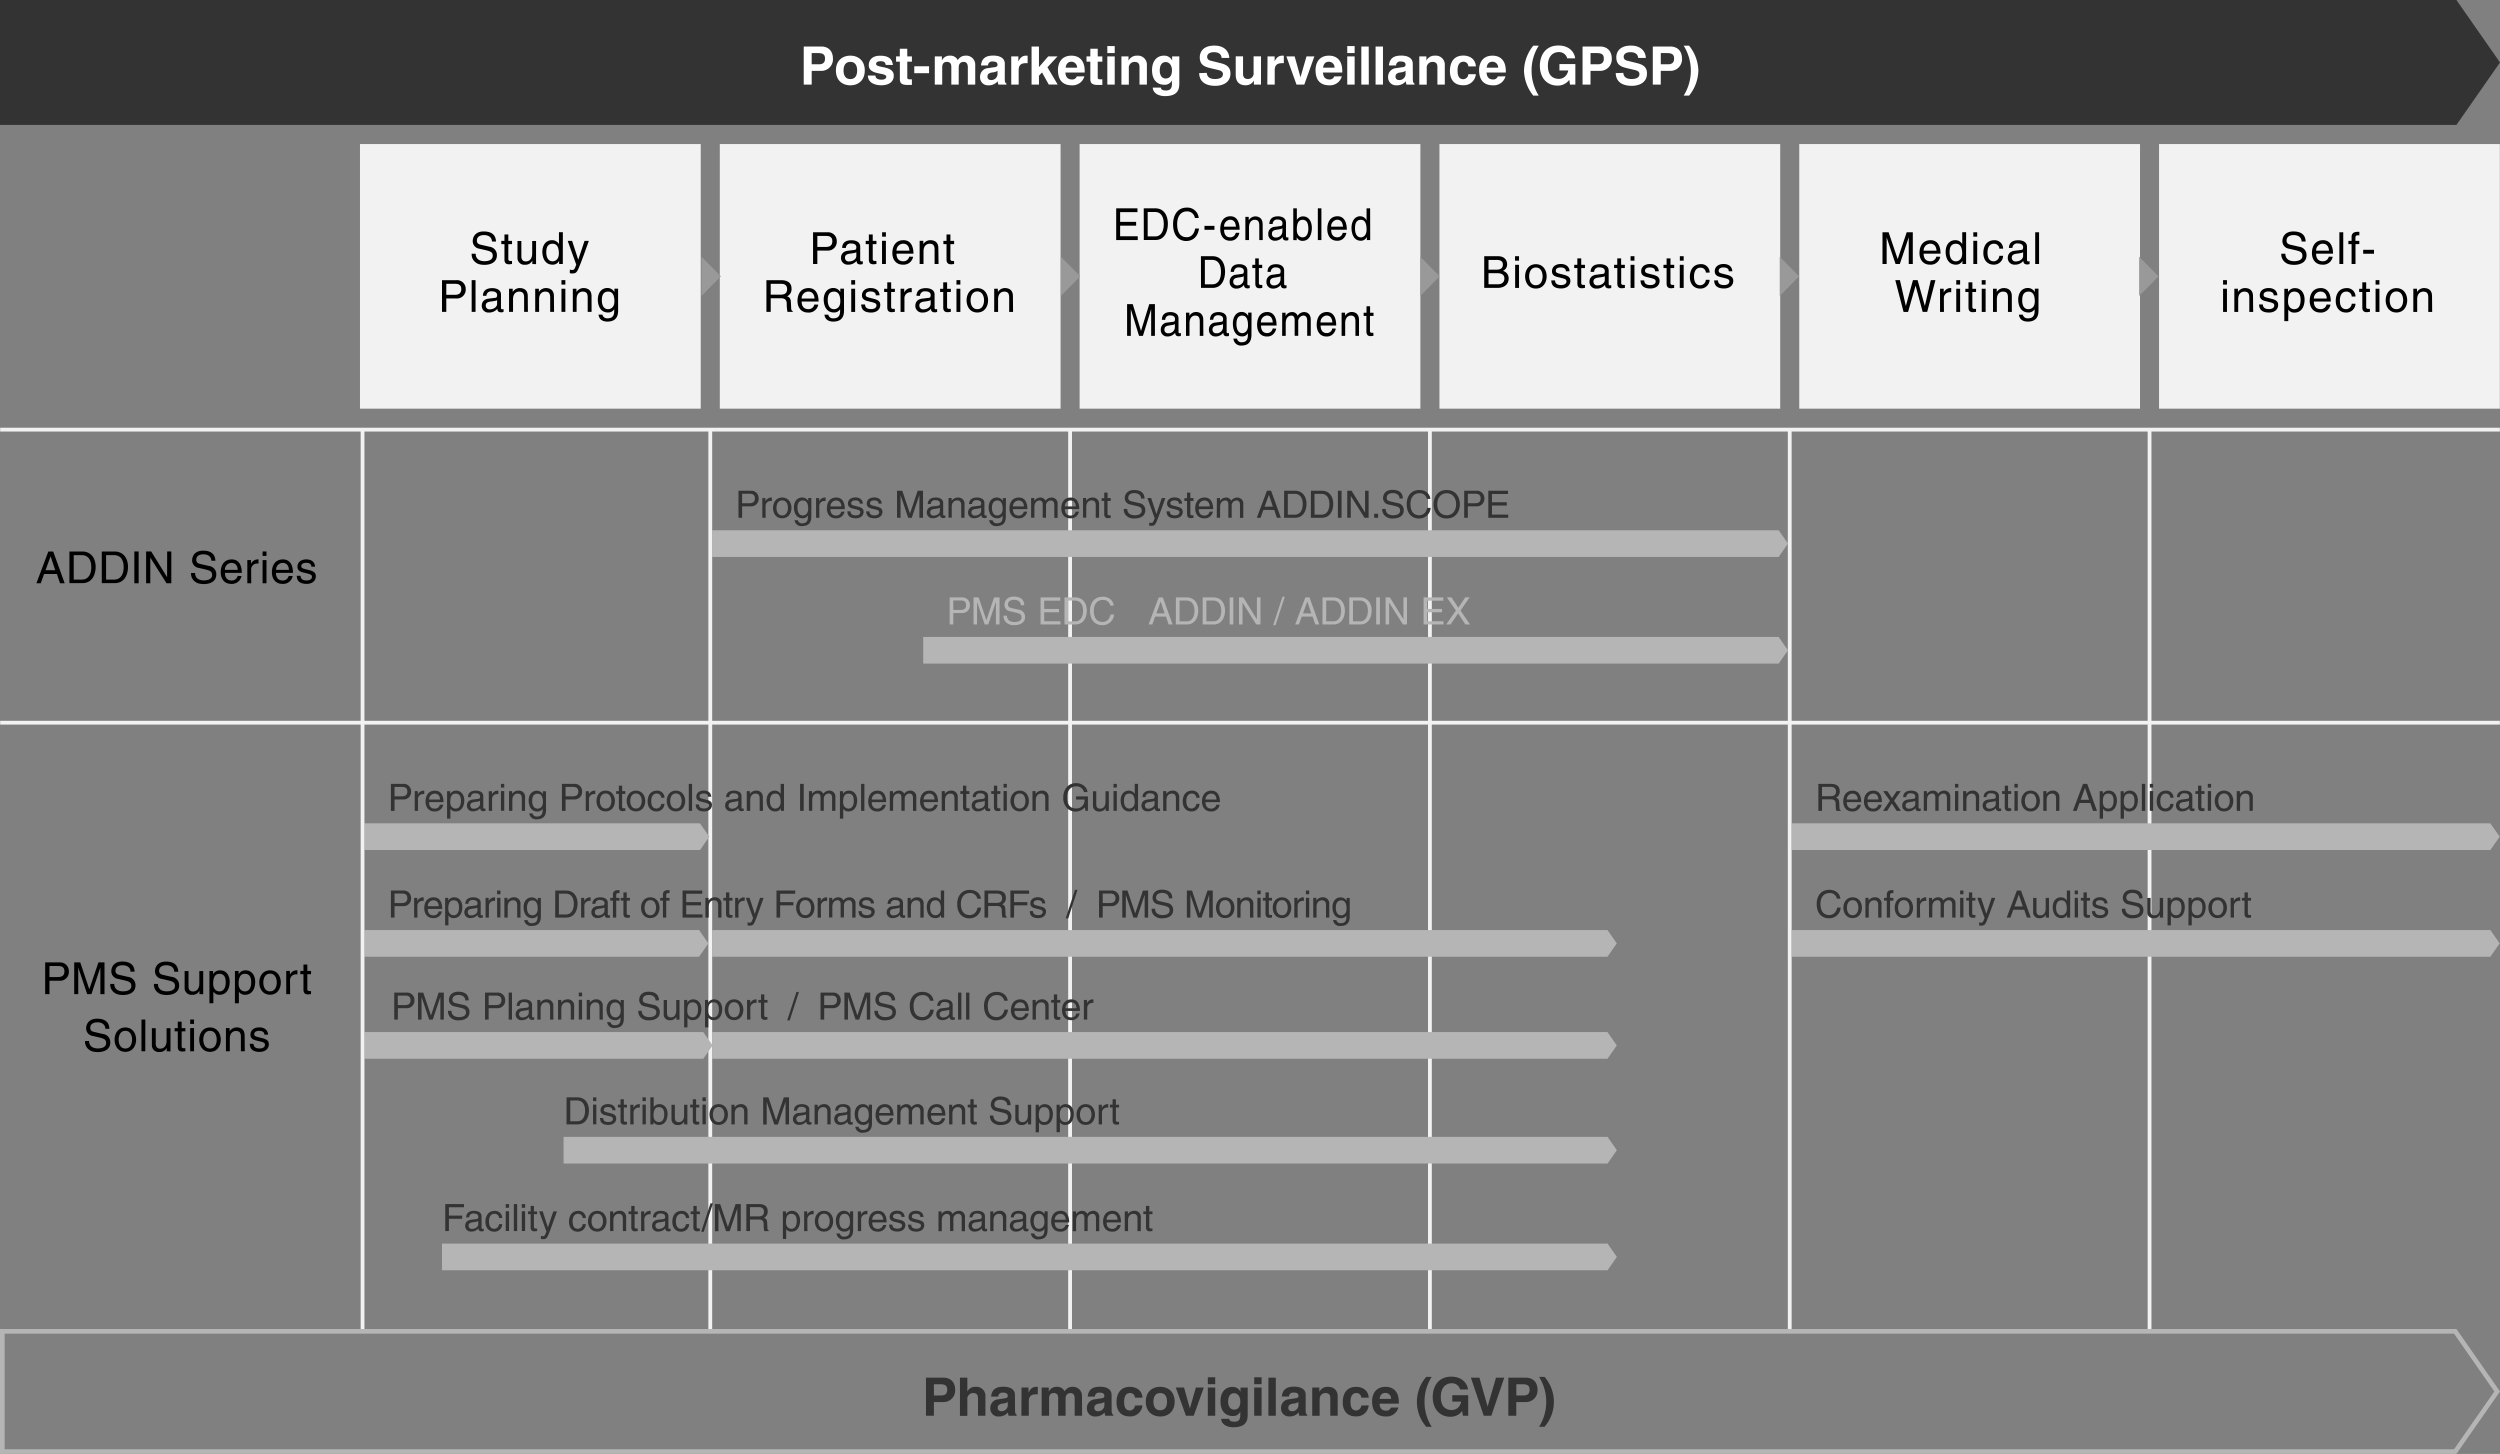
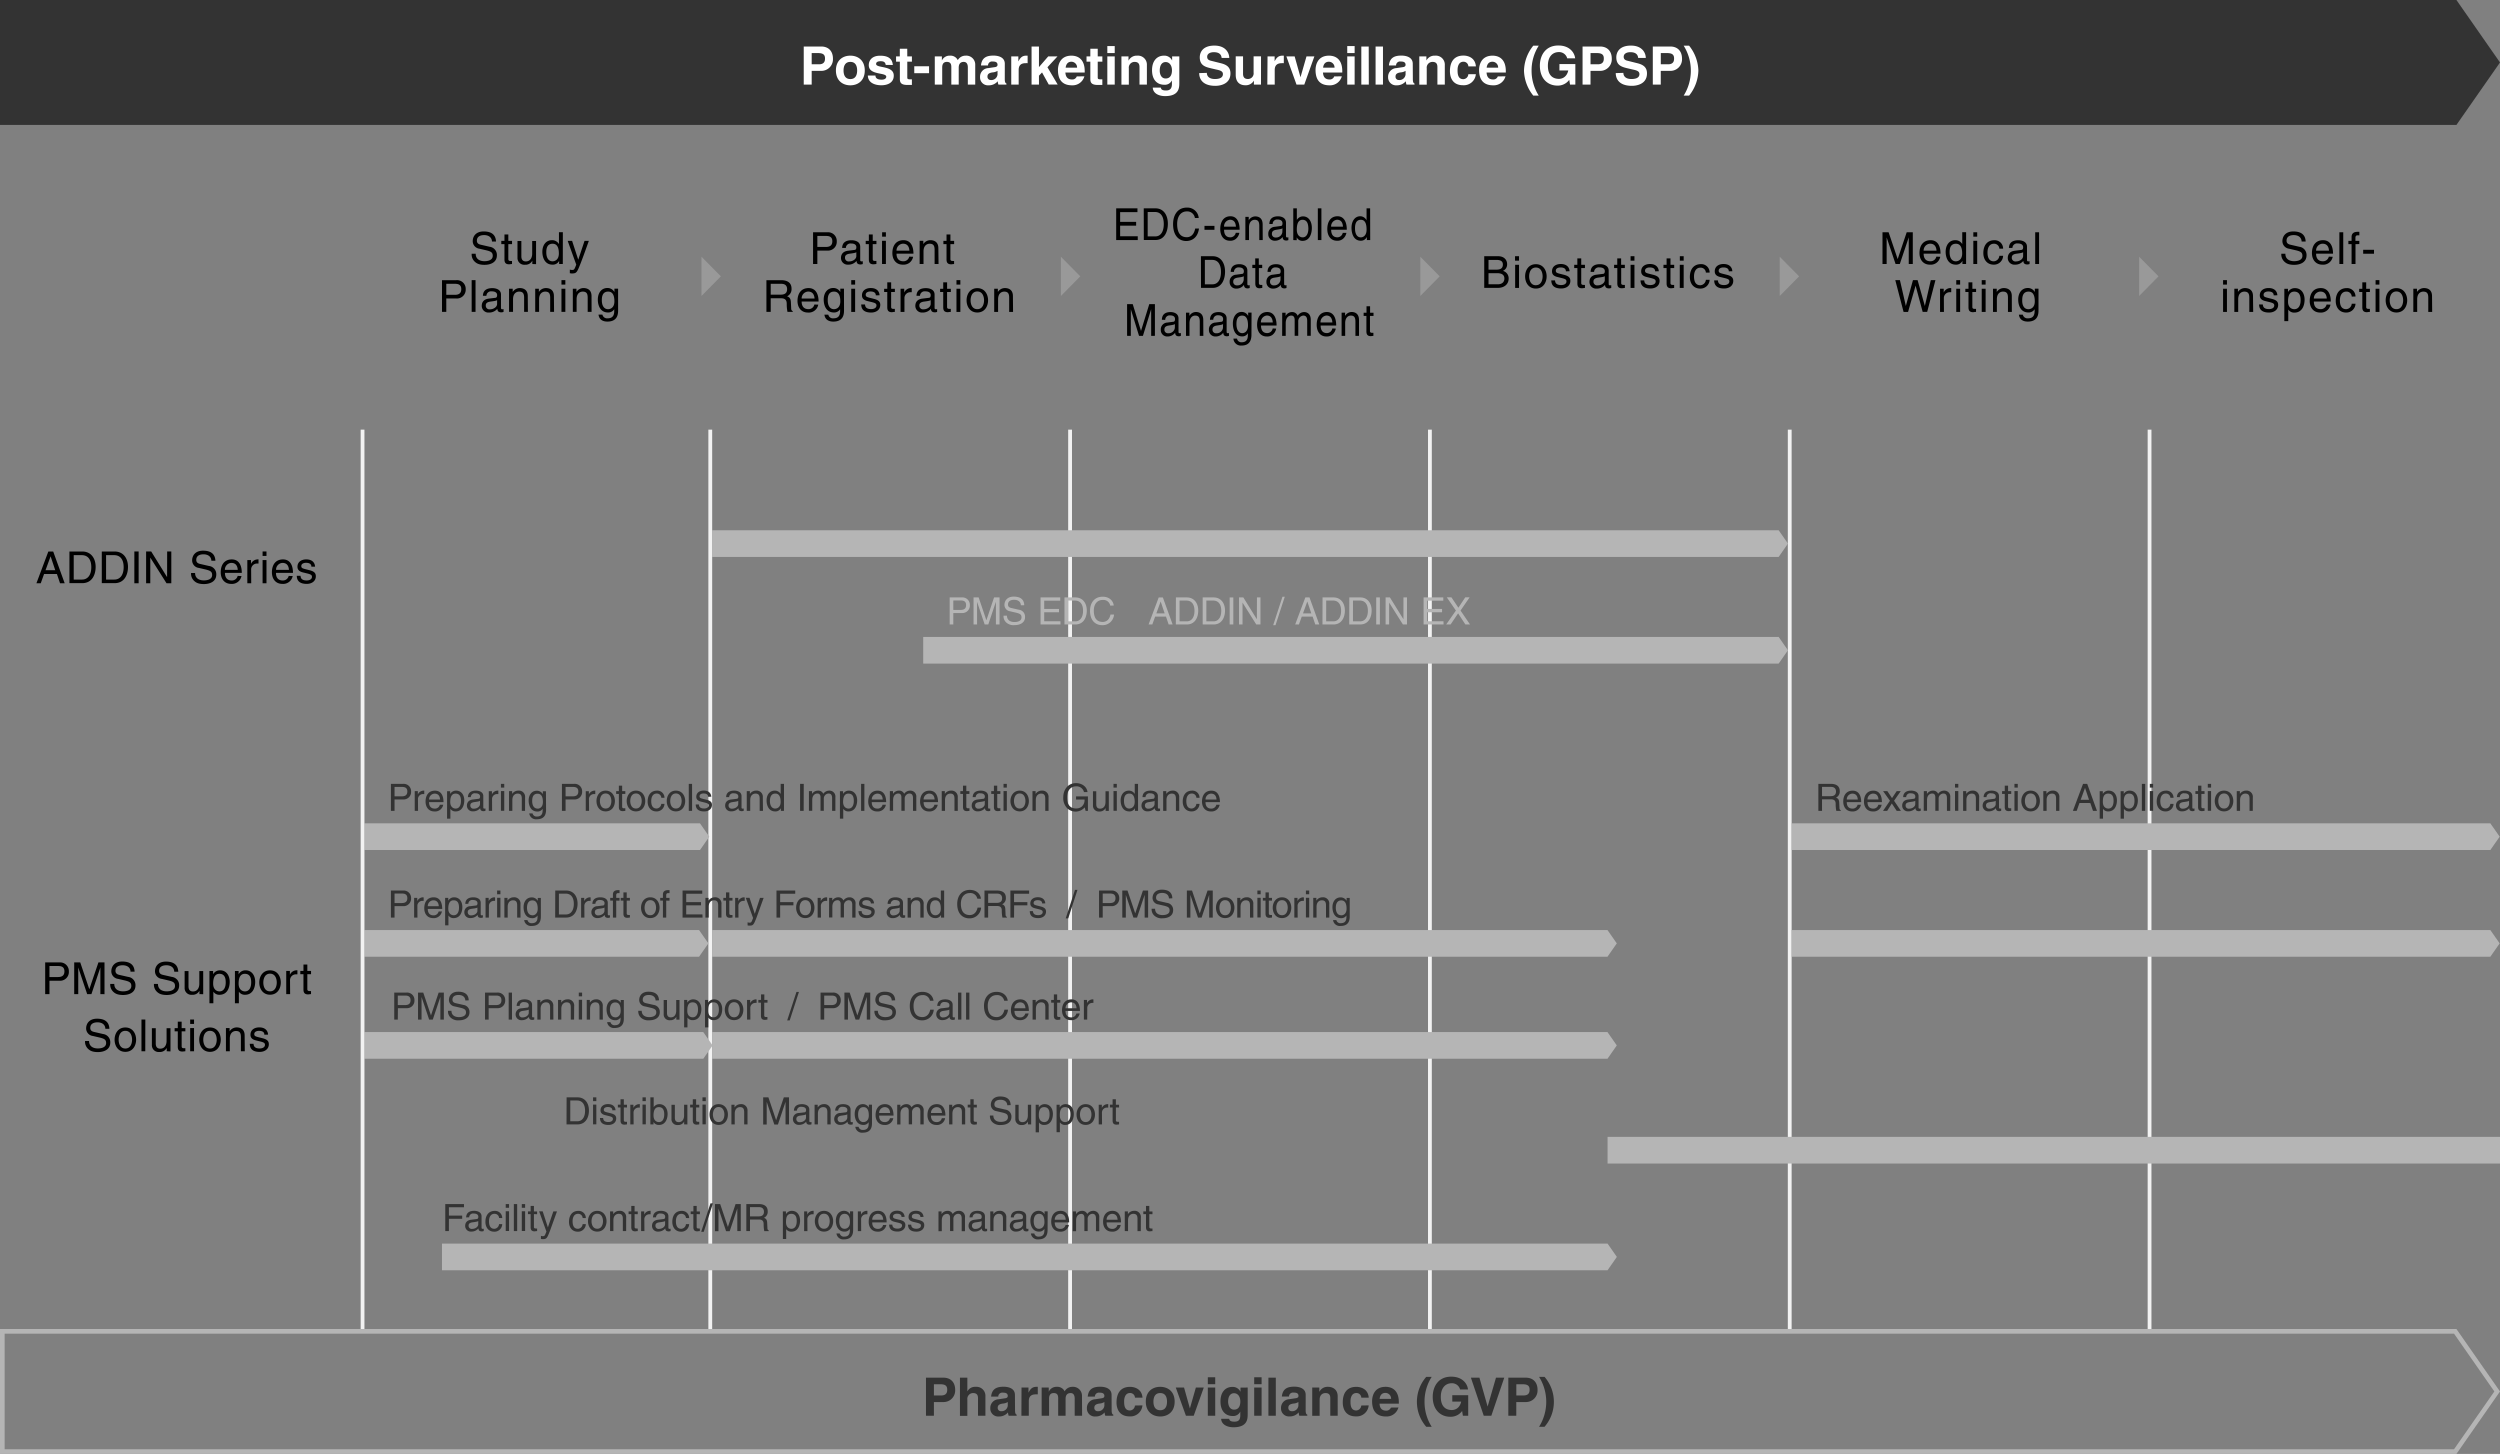
<svg xmlns="http://www.w3.org/2000/svg" width="1078" viewBox="0 0 1078 626.94">
  <rect x="0" y="0" width="1078" height="626.94" fill="#808080" stroke="none" />
  <defs>
    <style>.cls-1{fill:#333}.cls-3{fill:#f2f2f2}.cls-5{fill:#b5b5b5}</style>
  </defs>
  <g id="レイヤー_2" data-name="レイヤー 2">
    <g id="レイヤー_1-2" data-name="レイヤー 1">
      <g id="_34_bpo-solution_img_01" data-name="34_bpo-solution_img_01">
        <path class="cls-1" d="M1059.21 0H0v53.87h1059.21L1078 26.94 1059.21 0z" />
        <path d="M350 36.48h-3.43V20.05h7.5c3.18 0 5.1 2 5.1 5.27a5 5 0 01-5.17 5.24h-4zm3.18-8.76c2.56 0 2.56-1.83 2.56-2.56 0-1.61-.89-2.27-3-2.27H350v4.83zm13.49 9.07c-3.28 0-6.22-2-6.22-6.4s2.94-6.39 6.22-6.39 6.22 2 6.22 6.39-2.95 6.4-6.22 6.4zm0-10.1c-2.47 0-2.93 2.15-2.93 3.7s.46 3.7 2.93 3.7 2.93-2.14 2.93-3.7-.46-3.7-2.93-3.7zM381.93 28c-.14-.77-.41-1.6-2.15-1.6s-2 .66-2 1.19c0 1.92 7.61.53 7.61 5 0 3.54-3.42 4.18-5.32 4.18-2.77 0-5.77-1-5.86-4.2h3.29c0 1 .64 1.78 2.66 1.78 1.65 0 2-.8 2-1.26 0-2-7.55-.5-7.55-5 0-1.79 1.12-4.07 4.91-4.07 2.39 0 5.21.59 5.46 4zm9.29-3.69h2v2.29h-2v6.61c0 .71 0 1 1.32 1h.67v2.42h-1.93c-2.75 0-3.26-1-3.26-2.62V26.6h-1.64v-2.29H388V21h3.2zm9.39 7.26h-6.38v-3h6.38zm19.91 4.91h-3.19v-7.39c0-1.8-.8-2.4-1.75-2.4-1.6 0-2.18 1.06-2.18 2.5v7.29h-3.19v-7.32c0-1 0-2.47-1.93-2.47-1.51 0-2 1.06-2 2.38v7.41h-3.2V24.31h3.06v1.79a3.64 3.64 0 013.47-2.1 3.47 3.47 0 013.39 1.94 3.8 3.8 0 013.3-1.94 3.87 3.87 0 014.22 4.07zm12.74-2.38c0 1.44.32 1.76.71 1.9v.47h-3.45a5 5 0 01-.3-1.44 4.93 4.93 0 01-3.93 1.76 3.4 3.4 0 01-3.69-3.53 3.71 3.71 0 013.53-3.89l2.88-.43c.5-.07 1.12-.28 1.12-1 0-1.34-1.28-1.41-2.1-1.41a1.72 1.72 0 00-2 1.69H423c.36-3.73 2.94-4.25 5.43-4.25 1.71 0 4.84.52 4.84 3.52zm-3.13-3.55a4.61 4.61 0 01-2.17.67c-1.19.2-2.17.5-2.17 1.82a1.4 1.4 0 001.48 1.47 2.65 2.65 0 002.86-2.4zm5.92-6.24h3.06v2.11h.05c.66-1.23 1.39-2.42 3.33-2.42h.62v3.25a6.78 6.78 0 00-.91 0c-2.5 0-2.95 1.55-2.95 2.9v6.33h-3.2zM448 36.48h-3.19V20.05H448v8.88l4-4.62h4L451.66 29l4.42 7.46h-3.85l-2.9-5.22-1.33 1.4zm19.59-3.57a5.27 5.27 0 01-5.34 3.88c-3.43 0-6.06-1.64-6.06-6.64 0-1.47.51-6.15 5.83-6.15 2.39 0 5.71 1.14 5.71 6.7v.57h-8.34c.09.91.28 3 2.86 3a2 2 0 002.05-1.32zm-3.15-3.73a2.47 2.47 0 00-2.44-2.56c-1.51 0-2.3 1-2.49 2.56zm8.9-4.87h2v2.29h-2v6.61c0 .71 0 1 1.33 1h.66v2.42h-1.92c-2.76 0-3.26-1-3.26-2.62V26.6h-1.64v-2.29h1.64V21h3.19zm7.33-1.44h-3.19v-3h3.19zm0 1.44v12.17h-3.19V24.31zm13.87 12.17h-3.19v-7.39c0-.89-.05-2.4-2.09-2.4a2.49 2.49 0 00-2.51 2.81v7h-3.19V24.31h3.05v1.79h.05a3.91 3.91 0 013.66-2.1 3.87 3.87 0 014.22 4.07zm13.98-12.17v11.52c0 2.11-.16 5.61-6.15 5.61-2.52 0-5.17-1.07-5.3-3.66h3.47c.14.62.39 1.24 2.25 1.24 1.71 0 2.54-.83 2.54-2.8v-1.47h-.05a3.32 3.32 0 01-3.28 1.79c-2.93 0-5.24-2-5.24-6.29s2.41-6.25 5.09-6.25a3.67 3.67 0 013.57 2.12v-1.81zm-5.9 9.53c2.18 0 2.73-1.85 2.73-3.52 0-2-1-3.56-2.75-3.56-1.19 0-2.52.87-2.52 3.7 0 1.54.64 3.38 2.54 3.38zm17.77-2.42c0 .92.48 2.65 3.49 2.65 1.63 0 3.44-.38 3.44-2.12 0-1.28-1.24-1.63-3-2l-1.77-.41c-2.66-.62-5.21-1.21-5.21-4.83 0-1.83 1-5.05 6.31-5.05 5 0 6.39 3.29 6.41 5.31h-3.29c-.09-.74-.37-2.47-3.37-2.47-1.31 0-2.87.48-2.87 2 0 1.28 1.06 1.56 1.74 1.72l4 1c2.24.55 4.3 1.47 4.3 4.42 0 4.94-5 5.37-6.48 5.37-6 0-7-3.45-7-5.49zm23.35 5.06h-3.06v-1.72a4 4 0 01-3.7 2c-2.4 0-4.14-1.37-4.14-4.48v-8H536v7.54c0 1.88 1.1 2.24 2.08 2.24a2.42 2.42 0 002.47-2.76v-7h3.2zm2.82-12.17h3.06v2.11c.66-1.23 1.4-2.42 3.34-2.42h.62v3.25a6.93 6.93 0 00-.92 0c-2.49 0-3 1.55-3 2.9v6.33h-3.19zm15.85 12.16h-3.36l-4.37-12.16h3.57l2.52 9 2.59-9h3.4zm16.19-3.56a5.26 5.26 0 01-5.34 3.88c-3.43 0-6-1.64-6-6.64 0-1.47.5-6.15 5.82-6.15 2.4 0 5.71 1.14 5.71 6.7v.57h-8.33c.09.91.27 3 2.85 3a2 2 0 002-1.32zm-3.15-3.73a2.46 2.46 0 00-2.45-2.56c-1.5 0-2.3 1-2.48 2.56zm8.67-6.31h-3.19v-3h3.19zm0 1.44v12.17h-3.19V24.31zm6.11 12.17H587V20.05h3.19zm6.11 0h-3.19V20.05h3.19zm12.88-2.38c0 1.44.32 1.76.71 1.9v.47h-3.46a5.32 5.32 0 01-.29-1.44 4.93 4.93 0 01-3.93 1.76 3.41 3.41 0 01-3.7-3.53 3.72 3.72 0 013.54-3.89l2.88-.43c.5-.07 1.11-.28 1.11-1 0-1.34-1.27-1.41-2.1-1.41a1.71 1.71 0 00-2 1.69h-3.08c.37-3.73 2.94-4.25 5.43-4.25 1.71 0 4.85.52 4.85 3.52zm-3.14-3.55a4.51 4.51 0 01-2.16.67c-1.19.2-2.17.5-2.17 1.82a1.4 1.4 0 001.48 1.47 2.64 2.64 0 002.85-2.4zM623 36.48h-3.19v-7.39c0-.89-.05-2.4-2.08-2.4a2.49 2.49 0 00-2.52 2.81v7H612V24.31h3.06v1.79a3.93 3.93 0 013.74-2.1 3.87 3.87 0 014.2 4.07zM636.39 32a5.21 5.21 0 01-5.56 4.75c-4.57 0-5.62-3.49-5.62-6.05 0-3.93 1.71-6.74 5.83-6.74 1.92 0 5.07.87 5.37 4.66h-3.25a2.07 2.07 0 00-2.12-2c-2 0-2.54 2-2.54 3.52 0 1.33 0 4 2.47 4a2.24 2.24 0 002.17-2.14zm12.78.91a5.25 5.25 0 01-5.34 3.88c-3.42 0-6.05-1.64-6.05-6.64 0-1.47.5-6.15 5.82-6.15 2.4 0 5.71 1.14 5.71 6.7v.57H641c.09.91.27 3 2.85 3a2 2 0 002-1.32zM646 29.18a2.46 2.46 0 00-2.46-2.56c-1.51 0-2.31 1-2.49 2.56zm15.15 12.05a17.86 17.86 0 01-4-10.72 17.79 17.79 0 014-10.81h2.36a19.7 19.7 0 00-3.09 10.81 19.9 19.9 0 003.09 10.72zm11.28-13.6h6.86v8.85H677l-.34-2.06a6.08 6.08 0 01-5.13 2.49c-4 0-7.54-2.83-7.54-8.6 0-4.48 2.48-8.71 8-8.69 5 0 7 3.27 7.21 5.53h-3.42a3.61 3.61 0 00-3.61-2.69c-2.45 0-4.72 1.69-4.72 5.89 0 4.49 2.45 5.66 4.79 5.66.75 0 3.27-.3 4-3.63h-3.82zm13.4 8.85h-3.43V20.05h7.5c3.18 0 5.1 2 5.1 5.27a5 5 0 01-5.24 5.24h-3.93zm3.17-8.76c2.56 0 2.56-1.83 2.56-2.56 0-1.61-.9-2.27-3-2.27h-2.72v4.83zm11 3.7c0 .92.48 2.65 3.48 2.65 1.63 0 3.44-.38 3.44-2.12 0-1.28-1.23-1.63-3-2l-1.76-.41c-2.66-.62-5.21-1.21-5.21-4.83 0-1.83 1-5.05 6.31-5.05 5 0 6.39 3.29 6.41 5.31h-3.29c-.1-.74-.37-2.47-3.38-2.47-1.3 0-2.86.48-2.86 2 0 1.28 1.05 1.56 1.74 1.72l4 1c2.25.55 4.3 1.47 4.3 4.42 0 4.94-5 5.37-6.47 5.37-6 0-7-3.45-7-5.49zm16.12 5.06h-3.43V20.05h7.5c3.18 0 5.1 2 5.1 5.27a5 5 0 01-5.24 5.24h-3.93zm3.18-8.76c2.56 0 2.56-1.83 2.56-2.56 0-1.61-.89-2.27-3-2.27h-2.72v4.83zm9.04-8.02a17.86 17.86 0 014 10.72 17.84 17.84 0 01-4 10.81H726a20.3 20.3 0 000-21.53z" fill="#fff" />
        <path class="cls-3" d="M305.45 185.26h1.64v387.81h-1.64zm155.15 0h1.64v387.81h-1.64zm155.16 0h1.64v387.81h-1.64zm155.15 0h1.64v387.81h-1.64zm155.16 0h1.64v387.81h-1.64z" />
-         <path class="cls-3" d="M.07 184.44h1077.87v1.64H.07zm0 126.36h1077.87v1.64H.07zM155.22 62.12h146.94v114.09H155.22zm155.16 0h146.94v114.09H310.38zm155.15 0h146.94v114.09H465.53zm155.16 0h146.94v114.09H620.69zm155.15 0h146.94v114.09H775.84zm155.15 0h146.94v114.09H930.99z" />
        <path d="M310.84 119.16l-8.36-8.46v16.93l8.36-8.47zm154.98 0l-8.36-8.46v16.93l8.36-8.47zm154.98 0l-8.36-8.46v16.93l8.36-8.47zm154.98 0l-8.36-8.46v16.93l8.36-8.47zm154.98 0l-8.36-8.46v16.93l8.36-8.47z" fill="#999" />
        <path d="M212.15 104.16c-.1-2.12-1.85-2.79-3.39-2.79-1.16 0-3.13.33-3.13 2.41 0 1.16.82 1.54 1.62 1.73l3.91.9a3.55 3.55 0 013.1 3.66c0 3.24-3 4.13-5.35 4.13-2.53 0-3.52-.76-4.13-1.31a4.22 4.22 0 01-1.39-3.47h1.73c0 2.48 2 3.21 3.77 3.21 1.33 0 3.58-.35 3.58-2.31 0-1.43-.67-1.89-2.91-2.42l-2.8-.65a3.3 3.3 0 01-2.92-3.23c0-2.13 1.39-4.22 4.71-4.22 4.78 0 5.25 2.85 5.33 4.36zm7.04 1.1v6.49c0 .78.67.78 1 .78h.59v1.31c-.61.06-1.09.13-1.26.13-1.65 0-2-.93-2-2.13v-6.58h-1.36v-1.39h1.36v-2.78h1.67v2.78h1.6v1.39zm10.35 8.58v-1.45a3.3 3.3 0 01-3.17 1.77 2.93 2.93 0 01-3.23-3.08v-7.17h1.67v6.61c0 1.64.84 2.2 1.93 2.2 2.11 0 2.74-1.87 2.74-3.32v-5.49h1.67v10zm13.14 0h-1.58v-1.37a3 3 0 01-2.85 1.65c-3.39 0-4.39-3.18-4.39-5.56 0-2.8 1.51-5 4.16-5a3.38 3.38 0 013 1.7v-5.13h1.68zm-4.43-1.16c1.07 0 2.73-.71 2.73-3.36 0-1.61-.27-4.22-2.69-4.22-2.6 0-2.73 2.45-2.73 3.73 0 2.17.86 3.85 2.69 3.85zm13.8-8.81h1.85c-1.16 3.26-2.31 6.52-3.58 9.78-1.58 4-1.75 4.27-3.9 4.27a3.82 3.82 0 01-.71-.13v-1.55a2.84 2.84 0 001 .17c.88 0 1-.25 1.77-2.3l-3.69-10.24h1.9l2.65 8.12zm-59.61 30.62h-1.85v-13.68h6.16a3.74 3.74 0 014.06 3.84 3.81 3.81 0 01-4.06 4.06h-4.31zm0-7.36h3.68c1.66 0 2.78-.61 2.78-2.46s-1.18-2.29-2.7-2.29h-3.76zm12.61 7.36h-1.67V120.8h1.67zm3.18-6.93c.07-2.39 1.66-3.32 4.11-3.32.79 0 3.68.23 3.68 2.78v5.74c0 .42.21.6.56.6a3 3 0 00.55-.08v1.21a3 3 0 01-.92.19c-1.48 0-1.71-.75-1.76-1.53a4.55 4.55 0 01-3.6 1.62 2.87 2.87 0 01-3.12-2.88c0-.84.25-2.78 3-3.12l2.75-.34c.4 0 .88-.19.88-1.18s-.76-1.62-2.34-1.62a2 2 0 00-2.28 1.92zm6.12 1.84c-.27.21-.68.36-2.75.63-.82.11-2.13.36-2.13 1.61a1.57 1.57 0 001.8 1.74c1.56 0 3.08-1 3.08-2.33zm13.28 5.09H226v-6.14c0-1.73-.5-2.61-2.14-2.61-1 0-2.64.61-2.64 3.31v5.44h-1.72v-10h1.58v1.41a3.63 3.63 0 013-1.69c1.55 0 3.49.63 3.49 3.47zm11.28 0h-1.67v-6.14c0-1.73-.5-2.61-2.14-2.61-1 0-2.64.61-2.64 3.31v5.44h-1.68v-10h1.58v1.41a3.63 3.63 0 013-1.69c1.55 0 3.49.63 3.49 3.47zm3.19-11.78v-1.91h1.68v1.91zm1.68 11.78h-1.68v-10h1.68zm11.31 0h-1.68v-6.14c0-1.73-.49-2.61-2.14-2.61-1 0-2.64.61-2.64 3.31v5.44H247v-10h1.57v1.41a3.63 3.63 0 013-1.69c1.55 0 3.5.63 3.5 3.47zm11.44-.82c0 1.42 0 5-4.63 5-1.19 0-3.49-.32-3.82-3h1.68a2.05 2.05 0 002.25 1.59c2.9 0 2.85-2.33 2.85-3.51v-.42a3 3 0 01-2.69 1.41c-3.4 0-4.39-3.18-4.39-5.56 0-2.8 1.5-5 4.16-5a3.42 3.42 0 013 1.75v-1.47h1.58zm-4.33-.35c1.07 0 2.73-.7 2.73-3.35 0-1.62-.26-4.23-2.69-4.23-2.59 0-2.73 2.46-2.73 3.74 0 2.19.86 3.84 2.69 3.84zm90.24-19.48h-1.85v-13.68h6.16a3.74 3.74 0 014.06 3.84 3.81 3.81 0 01-4.06 4.06h-4.31zm0-7.36h3.68c1.66 0 2.78-.61 2.78-2.46s-1.18-2.28-2.7-2.28h-3.76zm10.69.43c.07-2.39 1.66-3.32 4.11-3.32.79 0 3.68.23 3.68 2.79v5.74c0 .42.21.59.56.59a3 3 0 00.55-.08v1.22a3.32 3.32 0 01-.92.19c-1.48 0-1.71-.76-1.76-1.54a4.52 4.52 0 01-3.6 1.62 2.87 2.87 0 01-3.12-2.87c0-.84.25-2.78 3-3.13l2.75-.34c.4 0 .88-.19.88-1.18s-.73-1.6-2.26-1.6a2 2 0 00-2.28 1.93zm6.12 1.84c-.27.21-.68.36-2.75.63-.82.11-2.13.36-2.13 1.62a1.57 1.57 0 001.8 1.73c1.56 0 3.08-1 3.08-2.33zm7.07-3.49v6.49c0 .78.67.78 1 .78h.59v1.31c-.61.06-1.08.13-1.26.13-1.65 0-2-.93-2-2.13v-6.58h-1.36v-1.39h1.36v-2.78h1.67v2.78h1.6v1.39zm4.05-3.2v-1.9H382v1.9zm1.63 11.78h-1.67v-10H382zm11.74-3.12a4.27 4.27 0 01-1.77 2.72 4.35 4.35 0 01-2.71.68c-2.81 0-4.47-2.11-4.47-5 0-3.09 1.49-5.55 4.79-5.55 2.88 0 4.3 2.29 4.3 5.82h-7.3c0 2.07 1 3.27 2.91 3.27a2.52 2.52 0 002.57-2zm-1.6-2.64c-.1-1.55-.74-3-2.79-3a2.93 2.93 0 00-2.77 3zm12.56 5.76H403v-6.13c0-1.74-.49-2.61-2.14-2.61-1 0-2.64.61-2.64 3.31v5.43h-1.67v-10h1.58v1.42a3.63 3.63 0 013-1.7c1.55 0 3.49.63 3.49 3.47zm5.11-8.58v6.49c0 .78.66.78 1 .78h.59v1.31c-.61.06-1.09.13-1.26.13-1.65 0-2-.93-2-2.13v-6.58h-1.35v-1.39h1.35v-2.78h1.68v2.78h1.6v1.39zm-77.48 29.23h-1.85v-13.68h6.33c2.25 0 4.5.77 4.5 3.68a3.37 3.37 0 01-1.91 3.28c.78.32 1.56.66 1.63 2.57l.12 2.47c0 .76.11 1.05.68 1.37v.31h-2.27a17.21 17.21 0 01-.32-3.43c0-1.12-.23-2.44-2.43-2.44h-4.48zm0-7.44h4.29c1.35 0 2.78-.35 2.78-2.37s-1.54-2.3-2.46-2.3h-4.61zm20.5 4.31a4.15 4.15 0 01-4.48 3.41c-2.81 0-4.47-2.11-4.47-5 0-3.09 1.49-5.55 4.79-5.55 2.88 0 4.3 2.29 4.3 5.81h-7.3c0 2.08 1 3.27 2.91 3.27a2.52 2.52 0 002.57-2zm-1.6-2.64c-.1-1.54-.74-3-2.79-3a2.94 2.94 0 00-2.77 3zm12.71 4.95c0 1.42 0 5-4.63 5-1.19 0-3.5-.32-3.82-3h1.68a2 2 0 002.25 1.59c2.9 0 2.84-2.33 2.84-3.51v-.42a3 3 0 01-2.69 1.41c-3.39 0-4.39-3.18-4.39-5.56 0-2.8 1.51-5 4.16-5a3.42 3.42 0 013 1.75v-1.47h1.58zm-4.33-.35c1.07 0 2.73-.7 2.73-3.35 0-1.62-.27-4.23-2.69-4.23-2.6 0-2.73 2.46-2.73 3.74 0 2.19.86 3.84 2.69 3.84zm7.44-10.61v-1.91h1.68v1.91zm1.68 11.78h-1.68v-10h1.68zm8.92-7.13c0-.63-.25-1.68-2.36-1.68-.51 0-2 .17-2 1.41 0 .82.52 1 1.81 1.34l1.67.42c2.08.51 2.8 1.27 2.8 2.62 0 2.06-1.69 3.3-3.94 3.3-3.94 0-4.23-2.29-4.28-3.49H373c.05.79.28 2 2.64 2 1.2 0 2.29-.47 2.29-1.58 0-.8-.56-1.06-2-1.43l-1.94-.47c-1.39-.35-2.31-1.05-2.31-2.42 0-2.19 1.81-3.18 3.77-3.18 3.56 0 3.81 2.62 3.81 3.12zm6.61-1.45v6.48c0 .79.67.79 1 .79h.59v1.31c-.61 0-1.09.13-1.26.13-1.65 0-2-.93-2-2.13v-6.58h-1.35v-1.39h1.35v-2.79h1.68v2.79h1.6v1.39zm5.74 8.58h-1.68v-10h1.58v1.66a3.24 3.24 0 012.8-1.94 1.72 1.72 0 01.44.05V126h-.63a2.53 2.53 0 00-2.51 2.7zm5.19-6.93c.08-2.39 1.66-3.32 4.11-3.32.8 0 3.69.23 3.69 2.78v5.74c0 .42.21.6.55.6a3 3 0 00.55-.08v1.21a2.92 2.92 0 01-.91.19c-1.49 0-1.71-.75-1.77-1.53a4.53 4.53 0 01-3.59 1.62 2.88 2.88 0 01-3.13-2.88c0-.84.25-2.78 3-3.12l2.76-.34c.4 0 .87-.19.87-1.18s-.76-1.62-2.34-1.62a2 2 0 00-2.28 1.92zm6.12 1.84c-.26.21-.68.36-2.75.63-.82.11-2.13.36-2.13 1.61a1.58 1.58 0 001.81 1.74c1.55 0 3.07-1 3.07-2.33zm7.07-3.49v6.48c0 .79.67.79 1 .79h.6v1.31c-.61 0-1.09.13-1.26.13-1.66 0-2-.93-2-2.13v-6.58h-1.35v-1.39h1.35v-2.79h1.67v2.79H410v1.39zm4.05-3.2v-1.91h1.68v1.91zm1.68 11.78h-1.68v-10h1.68zm7.31-10.25c3.19 0 4.64 2.68 4.64 5.26s-1.45 5.25-4.64 5.25-4.63-2.68-4.63-5.25 1.45-5.26 4.63-5.26zm0 9.07c2.41 0 2.91-2.48 2.91-3.81s-.5-3.82-2.91-3.82-2.9 2.48-2.9 3.82.48 3.81 2.9 3.81zm15.41 1.18h-1.67v-6.14c0-1.73-.5-2.61-2.14-2.61-1 0-2.64.61-2.64 3.31v5.44h-1.68v-10h1.58v1.41a3.63 3.63 0 013-1.69c1.55 0 3.49.63 3.49 3.47z" />
-         <path class="cls-1" d="M320 223.27h-1.57v-11.66h5.24a3.18 3.18 0 013.46 3.27 3.24 3.24 0 01-3.46 3.46H320zm0-6.27h3.14c1.41 0 2.37-.52 2.37-2.1s-1-2-2.31-2H320zm10.14 6.27h-1.43v-8.5h1.35v1.42a2.77 2.77 0 012.39-1.66 1.66 1.66 0 01.37 0v1.49h-.53a2.15 2.15 0 00-2.18 2.27zm7.14-8.74c2.72 0 4 2.29 4 4.48s-1.24 4.48-4 4.48-3.95-2.29-3.95-4.48 1.24-4.48 3.95-4.48zm0 7.73c2.05 0 2.48-2.11 2.48-3.25s-.43-3.25-2.48-3.25-2.47 2.11-2.47 3.25.42 3.25 2.47 3.25zm12.57.3c0 1.22 0 4.28-4 4.28a2.92 2.92 0 01-3.25-2.54h1.43a1.75 1.75 0 001.92 1.35c2.47 0 2.42-2 2.42-3v-.36a2.51 2.51 0 01-2.29 1.2c-2.89 0-3.74-2.7-3.74-4.73 0-2.39 1.28-4.24 3.55-4.24a2.92 2.92 0 012.61 1.48v-1.25h1.35zm-3.69-.29c.91 0 2.33-.6 2.33-2.85 0-1.38-.23-3.61-2.29-3.61-2.22 0-2.33 2.1-2.33 3.18 0 1.87.73 3.28 2.29 3.28zm7.15 1h-1.42v-8.5h1.34v1.42a2.77 2.77 0 012.39-1.66 1.84 1.84 0 01.38 0v1.49h-.54a2.16 2.16 0 00-2.18 2.27zm10.87-2.67a3.66 3.66 0 01-1.51 2.32 3.72 3.72 0 01-2.32.58c-2.39 0-3.8-1.79-3.8-4.24 0-2.63 1.27-4.73 4.08-4.73 2.46 0 3.66 1.95 3.66 5h-6.21c0 1.76.83 2.78 2.47 2.78a2.16 2.16 0 002.2-1.67zm-1.37-2.25c-.08-1.32-.63-2.54-2.37-2.54a2.5 2.5 0 00-2.36 2.54zm7.92-1.16c0-.53-.21-1.43-2-1.43-.44 0-1.69.15-1.69 1.2 0 .7.44.86 1.54 1.14l1.43.36c1.76.44 2.38 1.09 2.38 2.24 0 1.75-1.44 2.8-3.36 2.8-3.35 0-3.6-1.94-3.65-3h1.38c.05.66.25 1.73 2.26 1.73 1 0 1.94-.4 1.94-1.34 0-.69-.47-.91-1.68-1.22l-1.66-.41c-1.18-.29-2-.89-2-2.06 0-1.87 1.54-2.71 3.21-2.71 3 0 3.24 2.24 3.24 2.66zm8.12 0c0-.53-.21-1.43-2-1.43-.44 0-1.69.15-1.69 1.2 0 .7.44.86 1.54 1.14l1.43.36c1.76.44 2.38 1.09 2.38 2.24 0 1.75-1.44 2.8-3.36 2.8-3.35 0-3.6-1.94-3.65-3h1.38c.05.66.25 1.73 2.26 1.73 1 0 1.94-.4 1.94-1.34 0-.69-.47-.91-1.68-1.22l-1.66-.41c-1.18-.29-2-.89-2-2.06 0-1.87 1.54-2.71 3.21-2.71 3 0 3.24 2.24 3.24 2.66zm17.59 6.08v-9.8l-3.28 9.8h-1.56l-3.28-9.79v9.79h-1.53v-11.66h2.26l3.33 9.85 3.32-9.85h2.3v11.66zm3.61-5.91c.07-2 1.42-2.83 3.5-2.83.68 0 3.15.19 3.15 2.37v4.9c0 .35.18.5.47.5a2.14 2.14 0 00.47-.07v1a2.5 2.5 0 01-.78.16c-1.27 0-1.46-.64-1.51-1.31a3.85 3.85 0 01-3.06 1.38 2.45 2.45 0 01-2.66-2.45 2.55 2.55 0 012.58-2.66l2.35-.29c.34 0 .74-.16.74-1s-.64-1.37-2-1.37a1.68 1.68 0 00-1.94 1.63zm5.22 1.57c-.23.18-.58.31-2.35.53-.69.1-1.81.31-1.81 1.38a1.34 1.34 0 001.54 1.48c1.33 0 2.62-.86 2.62-2zm10.63 4.34h-1.43V218c0-1.48-.42-2.23-1.83-2.23-.81 0-2.25.52-2.25 2.83v4.63H409v-8.5h1.34V216a3.07 3.07 0 012.57-1.45 2.69 2.69 0 013 3zm1.95-5.91c.06-2 1.41-2.83 3.5-2.83.68 0 3.14.19 3.14 2.37v4.9c0 .35.18.5.47.5a2.14 2.14 0 00.47-.07v1a2.44 2.44 0 01-.78.16c-1.26 0-1.46-.64-1.5-1.31a3.85 3.85 0 01-3.06 1.38 2.45 2.45 0 01-2.67-2.45 2.56 2.56 0 012.58-2.66l2.35-.29c.34 0 .75-.16.75-1s-.65-1.37-2-1.37a1.69 1.69 0 00-1.95 1.63zm5.21 1.57c-.22.18-.58.31-2.34.53-.7.1-1.82.31-1.82 1.38a1.34 1.34 0 001.54 1.48c1.33 0 2.62-.86 2.62-2zm10.65 3.63c0 1.22 0 4.28-3.94 4.28a2.93 2.93 0 01-3.26-2.54H428a1.74 1.74 0 001.91 1.35c2.48 0 2.43-2 2.43-3v-.36a2.54 2.54 0 01-2.3 1.2c-2.89 0-3.74-2.7-3.74-4.73 0-2.39 1.29-4.24 3.55-4.24a3 3 0 012.57 1.49v-1.25h1.34zm-3.68-.29c.91 0 2.32-.6 2.32-2.85 0-1.38-.23-3.61-2.29-3.61s-2.33 2.1-2.33 3.18c0 1.87.74 3.28 2.27 3.28zm12.87-1.67a3.53 3.53 0 01-3.82 2.9c-2.4 0-3.81-1.79-3.81-4.24 0-2.63 1.27-4.73 4.08-4.73 2.46 0 3.66 1.95 3.66 5h-6.21c0 1.76.83 2.78 2.47 2.78a2.16 2.16 0 002.2-1.67zm-1.37-2.25c-.08-1.32-.63-2.54-2.37-2.54a2.5 2.5 0 00-2.36 2.54zm3.08-3.58H446V216a3 3 0 012.56-1.45 2.3 2.3 0 012.26 1.38 3.12 3.12 0 012.6-1.38 2.55 2.55 0 012.62 2.86v5.88h-1.42v-5.49c0-1.17-.36-2-1.58-2a2.16 2.16 0 00-2 2.28v5.18h-1.43v-5.88c0-.72-.28-1.58-1.33-1.58-.81 0-2.24.52-2.24 2.83v4.63h-1.43zm20.65 5.83a3.53 3.53 0 01-3.82 2.9c-2.39 0-3.8-1.79-3.8-4.24 0-2.63 1.26-4.73 4.07-4.73 2.46 0 3.67 1.95 3.67 5h-6.22c0 1.76.83 2.78 2.47 2.78a2.16 2.16 0 002.2-1.67zm-1.36-2.25c-.09-1.32-.64-2.54-2.38-2.54a2.5 2.5 0 00-2.36 2.54zm10 4.92h-1.42V218c0-1.48-.43-2.23-1.83-2.23-.81 0-2.25.52-2.25 2.83v4.63H467v-8.5h1.35V216a3.09 3.09 0 012.58-1.45 2.68 2.68 0 013 3zm3.67-7.27v5.53c0 .67.56.67.86.67h.5v1.11c-.52.05-.93.12-1.07.12-1.41 0-1.72-.8-1.72-1.82V216H475v-1.18h1.15v-2.42h1.43v2.37h1.36V216zm14.48-1c-.08-1.8-1.58-2.37-2.89-2.37-1 0-2.66.28-2.66 2.05 0 1 .7 1.32 1.38 1.48l3.32.76a3 3 0 012.65 3.12c0 2.76-2.56 3.52-4.56 3.52a4.63 4.63 0 01-3.52-1.11 3.61 3.61 0 01-1.19-3h1.48c0 2.11 1.72 2.73 3.21 2.73 1.14 0 3.05-.29 3.05-2 0-1.22-.57-1.61-2.48-2.06l-2.38-.55a2.81 2.81 0 01-2.46-2.67c0-1.82 1.19-3.6 4-3.6 4.07 0 4.48 2.43 4.54 3.71zm8.89-.23h1.57c-1 2.78-2 5.55-3.05 8.33-1.35 3.44-1.49 3.64-3.33 3.64a3.47 3.47 0 01-.6-.11v-1.32a2.61 2.61 0 00.86.15c.75 0 .83-.22 1.51-2l-3.15-8.72h1.63l2.25 6.92zm7.4 2.42c0-.53-.21-1.43-2-1.43-.44 0-1.69.15-1.69 1.2 0 .7.44.86 1.54 1.14l1.43.36c1.77.44 2.38 1.09 2.38 2.24 0 1.75-1.44 2.8-3.35 2.8-3.36 0-3.6-1.94-3.65-3h1.38c.05.66.24 1.73 2.25 1.73 1 0 1.95-.4 1.95-1.34 0-.69-.47-.91-1.69-1.22l-1.65-.41c-1.19-.29-2-.89-2-2.06 0-1.87 1.55-2.71 3.22-2.71 3 0 3.24 2.24 3.24 2.66zm4.94-1.19v5.53c0 .67.57.67.86.67h.5v1.11c-.52.05-.92.12-1.07.12-1.41 0-1.72-.8-1.72-1.82V216h-1.15v-1.18h1.15v-2.42h1.43v2.37h1.36V216zm9.72 4.6a3.53 3.53 0 01-3.82 2.9c-2.4 0-3.81-1.79-3.81-4.24 0-2.63 1.27-4.73 4.08-4.73 2.46 0 3.66 1.95 3.66 5h-6.21c0 1.76.83 2.78 2.47 2.78a2.16 2.16 0 002.2-1.67zm-1.37-2.25c-.08-1.32-.63-2.54-2.37-2.54a2.5 2.5 0 00-2.36 2.54zm3.08-3.58h1.35V216a3 3 0 012.56-1.45 2.3 2.3 0 012.26 1.38 3.12 3.12 0 012.6-1.38 2.55 2.55 0 012.62 2.86v5.88h-1.42v-5.49c0-1.17-.36-2-1.58-2a2.16 2.16 0 00-2 2.28v5.18h-1.43v-5.88c0-.72-.28-1.58-1.33-1.58-.81 0-2.24.52-2.24 2.83v4.63h-1.43zm20.06 5.11l-1.22 3.39h-1.62l4.38-11.66h1.78l4.22 11.66h-1.72l-1.15-3.39zm4.1-1.4l-1.72-5.14-1.87 5.14zm4.85-6.87h4.73c3 0 4.9 2.3 4.9 5.66 0 2.62-1.13 6-5 6h-4.66zm1.58 10.31h3.05c2 0 3.38-1.61 3.38-4.55s-1.35-4.42-3.49-4.42h-2.94zm9.97-10.31H570c3 0 4.9 2.3 4.9 5.66 0 2.62-1.14 6-5 6h-4.66zm1.58 10.31h3c2 0 3.38-1.61 3.38-4.55s-1.35-4.42-3.5-4.42h-2.93zm11.63 1.35h-1.58v-11.66h1.58zm10.14-11.66h1.52v11.66h-1.77l-5.92-9.43v9.42h-1.52v-11.65h1.87l5.83 9.42zm5.61 11.66h-1.69v-1.72h1.69zm9.26-8.27c-.08-1.8-1.57-2.37-2.89-2.37-1 0-2.66.28-2.66 2.05 0 1 .7 1.32 1.38 1.48l3.33.76a3 3 0 012.64 3.12c0 2.76-2.56 3.52-4.56 3.52a4.65 4.65 0 01-3.52-1.11 3.6 3.6 0 01-1.18-3h1.48c0 2.11 1.71 2.73 3.21 2.73 1.13 0 3-.29 3-2 0-1.22-.57-1.61-2.49-2.06l-2.38-.55a2.81 2.81 0 01-2.48-2.75c0-1.82 1.18-3.6 4-3.6 4.08 0 4.48 2.43 4.55 3.71zm11.78.11a3.05 3.05 0 00-3.27-2.42c-2.11 0-3.81 1.56-3.81 4.63 0 2.75 1 4.86 3.86 4.86 1 0 2.8-.49 3.33-3.2h1.53a4.92 4.92 0 01-5.1 4.59c-2.65 0-5.24-1.72-5.24-6.2 0-3.59 2-6.07 5.43-6.07 3 0 4.57 1.86 4.79 3.81zm8.54 8.46c-4.35 0-5.68-3.62-5.68-6.13s1.33-6.14 5.68-6.14 5.68 3.62 5.68 6.14-1.33 6.13-5.68 6.13zm0-10.88c-2.53 0-4.06 2-4.06 4.75s1.53 4.74 4.06 4.74 4.06-2 4.06-4.74-1.53-4.75-4.06-4.75zm9.12 10.58h-1.57v-11.66h5.24a3.18 3.18 0 013.46 3.27 3.24 3.24 0 01-3.46 3.46h-3.67zm0-6.27h3.14c1.41 0 2.37-.52 2.37-2.1s-1-2-2.31-2h-3.2zm17.44 6.27h-8.61V211.6h8.49v1.4h-6.92v3.58h6.39V218h-6.39v3.9h7z" />
        <path d="M490.6 103.52h-9.3V89.83h9.17v1.64H483v4.2h6.9v1.64H483v4.57h7.6zm2.58-13.68h5.1c3.28 0 5.3 2.7 5.3 6.65 0 3.07-1.23 7-5.37 7h-5zm1.7 12.1h3.3c2.21 0 3.64-1.89 3.64-5.34s-1.45-5.19-3.76-5.19h-3.18zM515.24 94a3.32 3.32 0 00-3.53-2.84c-2.28 0-4.12 1.83-4.12 5.43 0 3.22 1.06 5.7 4.18 5.7 1.1 0 3-.57 3.59-3.75H517c-.7 5.16-4.56 5.39-5.51 5.39-2.85 0-5.66-2-5.66-7.28 0-4.21 2.21-7.13 5.87-7.13a4.9 4.9 0 015.19 4.48zm8.43 5.1h-4.3v-1.71h4.3zm10.74 1.3a4.39 4.39 0 01-1.64 2.71 3.69 3.69 0 01-2.49.69c-2.58 0-4.11-2.11-4.11-5 0-3.09 1.37-5.55 4.41-5.55 2.65 0 3.95 2.29 3.95 5.81h-6.71c0 2.08.9 3.27 2.67 3.27a2.38 2.38 0 002.37-1.95zm-1.48-2.65c-.09-1.54-.68-3-2.56-3a2.84 2.84 0 00-2.55 3zm11.56 5.77H543v-6.14c0-1.73-.46-2.61-2-2.61-.88 0-2.43.61-2.43 3.32v5.43H537v-10h1.45V95a3.33 3.33 0 012.79-1.69c1.42 0 3.21.63 3.21 3.47zm2.85-6.93c.08-2.39 1.53-3.32 3.79-3.32.73 0 3.39.23 3.39 2.78v5.75c0 .42.19.59.51.59a2.66 2.66 0 00.51-.08v1.22a3 3 0 01-.85.19c-1.36 0-1.57-.76-1.62-1.54a4.05 4.05 0 01-3.31 1.62 2.74 2.74 0 01-2.87-2.88 2.92 2.92 0 012.78-3.12l2.54-.34c.37 0 .8-.19.8-1.18s-.7-1.62-2.15-1.62a1.89 1.89 0 00-2.09 1.92zm5.66 1.84c-.25.21-.63.36-2.54.63-.75.11-2 .36-2 1.62a1.51 1.51 0 001.66 1.73 2.68 2.68 0 002.83-2.33zm4.66 5.09V89.84h1.54v5a3.06 3.06 0 012.65-1.54c2.44 0 3.82 2.17 3.82 5 0 2.38-.91 5.56-4 5.56a2.71 2.71 0 01-2.53-1.52v1.24zm4-8.75c-2.23 0-2.48 2.61-2.48 4.23 0 2.65 1.53 3.35 2.51 3.35 1.69 0 2.48-1.65 2.48-3.84-.05-1.28-.17-3.74-2.56-3.74zm8.13 8.75h-1.54V89.84h1.54zm10.78-3.12a4.39 4.39 0 01-1.64 2.71 3.69 3.69 0 01-2.49.69c-2.58 0-4.11-2.11-4.11-5 0-3.09 1.37-5.55 4.41-5.55 2.65 0 4 2.29 4 5.81H574c0 2.08.89 3.27 2.67 3.27a2.38 2.38 0 002.33-1.93zm-1.48-2.65c-.09-1.54-.68-3-2.56-3a2.84 2.84 0 00-2.55 3zm11.74 5.77h-1.45v-1.38a2.73 2.73 0 01-2.61 1.66c-3.13 0-4-3.18-4-5.56 0-2.8 1.38-5 3.82-5a3.11 3.11 0 012.67 1.76v-5.16h1.54zm-4.07-1.17c1 0 2.51-.7 2.51-3.35 0-1.62-.24-4.23-2.47-4.23-2.39 0-2.52 2.46-2.52 3.74 0 2.19.79 3.84 2.48 3.84zm-68.92 8.13h5.1c3.28 0 5.3 2.7 5.3 6.65 0 3.07-1.23 7-5.37 7h-5zm1.7 12.11h3.3c2.21 0 3.64-1.89 3.64-5.34s-1.45-5.19-3.77-5.19h-3.17zm11.14-5.36c.07-2.38 1.53-3.32 3.78-3.32.74 0 3.4.23 3.4 2.79v5.74c0 .42.19.59.51.59a3.51 3.51 0 00.5-.07v1.21a2.53 2.53 0 01-.84.19c-1.36 0-1.57-.76-1.63-1.53a4 4 0 01-3.3 1.62 2.75 2.75 0 01-2.87-2.88 2.91 2.91 0 012.78-3.12l2.54-.35c.36 0 .8-.19.8-1.18s-.7-1.61-2.15-1.61a1.89 1.89 0 00-2.1 1.92zm5.64 1.85c-.25.21-.63.36-2.54.62-.75.12-2 .37-2 1.62a1.51 1.51 0 001.66 1.73 2.68 2.68 0 002.84-2.33zm6.51-3.49v6.48c0 .78.61.78.93.78h.54v1.31c-.56.06-1 .14-1.16.14-1.52 0-1.85-.93-1.85-2.13v-6.58H540v-1.4h1.25v-2.78h1.54v2.78h1.47v1.4zm3.72 1.64c.07-2.38 1.52-3.32 3.78-3.32.73 0 3.39.23 3.39 2.79v5.74c0 .42.19.59.51.59a3.63 3.63 0 00.51-.07v1.21a2.59 2.59 0 01-.84.19c-1.37 0-1.58-.76-1.63-1.53a4.06 4.06 0 01-3.31 1.62 2.75 2.75 0 01-2.87-2.88 2.92 2.92 0 012.79-3.12l2.53-.35c.37 0 .81-.19.81-1.18s-.7-1.61-2.15-1.61a1.89 1.89 0 00-2.1 1.92zm5.63 1.85c-.24.21-.63.36-2.53.62-.76.12-2 .37-2 1.62a1.51 1.51 0 001.66 1.73 2.67 2.67 0 002.83-2.33zm-55.8 25.73v-11.5l-3.55 11.5h-1.68l-3.54-11.48v11.48H486v-13.68h2.43L492 142.7l3.57-11.57H498v13.68zm4.62-6.93c.07-2.39 1.52-3.32 3.78-3.32.73 0 3.39.23 3.39 2.78v5.75c0 .42.19.59.51.59a2.66 2.66 0 00.51-.08v1.22a2.81 2.81 0 01-.84.19c-1.37 0-1.58-.76-1.63-1.54a4 4 0 01-3.31 1.62 2.74 2.74 0 01-2.87-2.87 2.93 2.93 0 012.79-3.13l2.53-.34c.37 0 .81-.19.81-1.18S506 136 504.55 136a1.89 1.89 0 00-2.1 1.93zm5.63 1.84c-.24.21-.63.36-2.53.63-.75.11-2 .36-2 1.62a1.51 1.51 0 001.66 1.73 2.68 2.68 0 002.83-2.33zm12.25 5.09h-1.54v-6.13c0-1.74-.45-2.61-2-2.61-.88 0-2.43.61-2.43 3.31v5.43h-1.51v-10h1.46v1.42a3.3 3.3 0 012.78-1.7c1.43 0 3.21.63 3.21 3.47zm2.86-6.93c.07-2.39 1.53-3.32 3.78-3.32.74 0 3.4.23 3.4 2.78v5.75c0 .42.19.59.5.59a2.55 2.55 0 00.51-.08v1.22a2.81 2.81 0 01-.84.19c-1.36 0-1.57-.76-1.63-1.54a4 4 0 01-3.3 1.62 2.74 2.74 0 01-2.87-2.87 2.92 2.92 0 012.78-3.13l2.54-.34c.36 0 .8-.19.8-1.18s-.7-1.62-2.15-1.62a1.9 1.9 0 00-2.1 1.93zm5.64 1.84c-.25.21-.63.36-2.54.63-.75.11-2 .36-2 1.62a1.51 1.51 0 001.66 1.73 2.68 2.68 0 002.84-2.33zm12.25 4.28c0 1.43 0 5-4.26 5a3.2 3.2 0 01-3.52-3h1.55a1.89 1.89 0 002.07 1.58c2.67 0 2.62-2.33 2.62-3.51v-.42a2.69 2.69 0 01-2.48 1.41c-3.12 0-4-3.18-4-5.56 0-2.8 1.39-5 3.83-5a3.12 3.12 0 012.77 1.75v-1.47h1.46zm-4-.34c1 0 2.51-.71 2.51-3.36 0-1.61-.25-4.22-2.48-4.22-2.39 0-2.51 2.45-2.51 3.73.02 2.19.85 3.84 2.5 3.84zm14.66-1.97a4.36 4.36 0 01-1.63 2.72 3.76 3.76 0 01-2.49.68c-2.59 0-4.11-2.11-4.11-5 0-3.09 1.37-5.55 4.4-5.55 2.66 0 4 2.29 4 5.82h-6.71c0 2.07.89 3.27 2.67 3.27a2.39 2.39 0 002.37-2zm-1.47-2.64c-.09-1.55-.69-3-2.57-3a2.84 2.84 0 00-2.54 3zm4.07-4.21h1.46v1.42a3.18 3.18 0 012.77-1.7 2.48 2.48 0 012.43 1.62 3.33 3.33 0 012.81-1.62c1 0 2.84.55 2.84 3.35v6.9h-1.54v-6.44c0-1.37-.39-2.3-1.7-2.3a2.46 2.46 0 00-2.16 2.66v6.08h-1.54v-6.9c0-.83-.3-1.84-1.44-1.84-.87 0-2.42.61-2.42 3.31v5.43h-1.54zm23.11 6.85a4.44 4.44 0 01-1.64 2.72 3.76 3.76 0 01-2.49.68c-2.58 0-4.11-2.11-4.11-5 0-3.09 1.37-5.55 4.41-5.55 2.65 0 4 2.29 4 5.82h-6.71c0 2.07.9 3.27 2.67 3.27a2.38 2.38 0 002.37-2zm-1.48-2.64c-.09-1.55-.68-3-2.56-3a2.84 2.84 0 00-2.55 3zm11.48 5.76h-1.54v-6.13c0-1.74-.46-2.61-2-2.61-.88 0-2.42.61-2.42 3.31v5.43h-1.54v-10h1.5v1.42a3.31 3.31 0 012.78-1.7c1.43 0 3.22.63 3.22 3.47zm4.73-8.58v6.49c0 .78.62.78.93.78h.55v1.31c-.57.06-1 .13-1.16.13-1.52 0-1.86-.93-1.86-2.13v-6.58H588v-1.39h1.24v-2.78h1.54v2.78h1.48v1.39zM640 110.48h6c2.55 0 3.87 1.58 3.87 3.45a3 3 0 01-1.82 2.87 3.3 3.3 0 012.48 3.33c0 2.19-1.63 4-4.66 4H640zm1.85 5.8h3.33c1.77 0 2.86-.53 2.86-2.21 0-1.29-.78-2-2.83-2h-3.36zm0 6.31h3.95c1.92 0 2.89-1 2.89-2.5 0-1.92-1.69-2.3-3.2-2.3h-3.64zm11.43-10.2v-1.91H655v1.91zm1.72 11.78h-1.67v-10H655zm7.27-10.25c3.19 0 4.64 2.68 4.64 5.25s-1.45 5.26-4.64 5.26-4.64-2.69-4.64-5.26 1.45-5.25 4.64-5.25zm0 9.06c2.41 0 2.91-2.47 2.91-3.81s-.5-3.81-2.91-3.81-2.9 2.48-2.9 3.81.5 3.83 2.9 3.83zm12.95-5.98c0-.63-.25-1.68-2.36-1.68-.52 0-2 .17-2 1.41 0 .82.51 1 1.81 1.33l1.67.42c2.07.52 2.8 1.28 2.8 2.63 0 2.06-1.7 3.29-3.94 3.29-3.94 0-4.23-2.28-4.29-3.48h1.62c.06.78.29 2 2.65 2 1.2 0 2.28-.48 2.28-1.58 0-.8-.55-1.07-2-1.43l-1.94-.48c-1.39-.34-2.3-1-2.3-2.42 0-2.19 1.81-3.17 3.77-3.17 3.56 0 3.8 2.62 3.8 3.12zm6.61-1.42v6.49c0 .78.66.78 1 .78h.6v1.31c-.61.06-1.09.14-1.26.14-1.66 0-2-.94-2-2.13v-6.59h-1.37v-1.39h1.35v-2.78h1.68v2.78h1.6v1.39zm4.04 1.65c.07-2.38 1.65-3.32 4.11-3.32.79 0 3.68.23 3.68 2.79v5.74c0 .42.21.59.56.59a4.14 4.14 0 00.55-.07v1.21a3 3 0 01-.92.19c-1.48 0-1.71-.76-1.77-1.53a4.51 4.51 0 01-3.59 1.62 2.88 2.88 0 01-3.12-2.88c0-.84.25-2.78 3-3.12l2.75-.35c.4 0 .88-.19.88-1.18s-.76-1.62-2.34-1.62a2 2 0 00-2.28 1.93zm6.12 1.85c-.27.2-.68.36-2.76.62-.81.12-2.12.37-2.12 1.62a1.57 1.57 0 001.8 1.73c1.56 0 3.08-1 3.08-2.33zm7.07-3.5v6.49c0 .78.67.78 1 .78h.59v1.31c-.61.06-1.08.14-1.26.14-1.65 0-2-.94-2-2.13v-6.59H696v-1.39h1.36v-2.78h1.67v2.78h1.6v1.39zm4.05-3.19v-1.91h1.67v1.91zm1.67 11.78h-1.67v-10h1.67zm8.92-7.17c0-.63-.25-1.68-2.36-1.68-.51 0-2 .17-2 1.41 0 .82.52 1 1.81 1.33l1.67.42c2.08.52 2.8 1.28 2.8 2.63 0 2.06-1.69 3.29-3.94 3.29-3.94 0-4.23-2.28-4.28-3.48h1.6c.05.78.28 2 2.64 2 1.2 0 2.29-.48 2.29-1.58 0-.8-.56-1.07-2-1.43l-1.94-.48c-1.39-.34-2.31-1-2.31-2.42 0-2.19 1.81-3.17 3.77-3.17 3.56 0 3.81 2.62 3.81 3.12zm6.61-1.42v6.49c0 .78.66.78 1 .78h.59v1.31c-.61.06-1.09.14-1.26.14-1.65 0-2-.94-2-2.13v-6.59h-1.35v-1.39h1.35v-2.78h1.68v2.78h1.6v1.39zm4.04-3.19v-1.91H726v1.91zm1.65 11.78h-1.68v-10H726zm9.57-6.62a2.22 2.22 0 00-2.36-2.13c-2.08 0-2.75 2-2.75 3.75s.42 3.83 2.73 3.83a2.54 2.54 0 002.38-2.36h1.62a3.93 3.93 0 01-4.06 3.8c-2.8 0-4.46-2.11-4.46-5 0-3.09 1.49-5.55 4.79-5.55a3.59 3.59 0 013.73 3.64zm9.89-.55c0-.63-.25-1.68-2.36-1.68-.52 0-2 .17-2 1.41 0 .82.51 1 1.81 1.33l1.67.42c2.08.52 2.8 1.28 2.8 2.63 0 2.06-1.69 3.29-3.94 3.29-3.94 0-4.23-2.28-4.29-3.48h1.63c.05.78.28 2 2.64 2 1.2 0 2.28-.48 2.28-1.58 0-.8-.55-1.07-2-1.43l-2-.48c-1.39-.34-2.3-1-2.3-2.42 0-2.19 1.81-3.17 3.77-3.17 3.56 0 3.81 2.62 3.81 3.12zm77.59-3.16v-11.5l-3.85 11.5h-1.83l-3.85-11.48v11.48h-1.79v-13.68h2.64l3.91 11.57 3.89-11.57h2.63v13.68zm13.58-3.12a4.15 4.15 0 01-4.49 3.4c-2.8 0-4.46-2.11-4.46-5 0-3.09 1.49-5.55 4.79-5.55 2.88 0 4.29 2.29 4.29 5.82h-7.29c0 2.07 1 3.27 2.9 3.27a2.54 2.54 0 002.58-2zm-1.6-2.64c-.1-1.55-.75-3-2.79-3a2.93 2.93 0 00-2.77 3zm12.75 5.76h-1.58v-1.37a3 3 0 01-2.85 1.65c-3.4 0-4.39-3.18-4.39-5.56 0-2.8 1.51-5 4.16-5a3.38 3.38 0 013 1.7v-5.13h1.67zm-4.42-1.16c1.07 0 2.73-.71 2.73-3.36 0-1.61-.27-4.22-2.69-4.22-2.6 0-2.73 2.45-2.73 3.73 0 2.17.86 3.85 2.69 3.85zm7.54-10.62v-1.9h1.67v1.9zm1.67 11.78h-1.67v-10h1.67zm9.55-6.61a2.23 2.23 0 00-2.37-2.13c-2.07 0-2.74 2-2.74 3.75s.42 3.83 2.72 3.83a2.55 2.55 0 002.39-2.37h1.62a3.94 3.94 0 01-4.06 3.81c-2.8 0-4.46-2.11-4.46-5 0-3.08 1.48-5.54 4.78-5.54a3.61 3.61 0 013.74 3.64zm4.13-.32c.07-2.39 1.65-3.32 4.11-3.32.79 0 3.68.23 3.68 2.79v5.74c0 .42.21.59.56.59a3 3 0 00.55-.08v1.22a3.32 3.32 0 01-.92.19c-1.48 0-1.71-.76-1.77-1.54a4.48 4.48 0 01-3.59 1.62 2.87 2.87 0 01-3.12-2.87c0-.84.25-2.78 3-3.13l2.75-.34c.4 0 .88-.19.88-1.18s-.76-1.62-2.34-1.62a2 2 0 00-2.28 1.93zm6.12 1.84c-.27.21-.68.36-2.76.63-.81.11-2.12.36-2.12 1.62a1.57 1.57 0 001.8 1.73c1.56 0 3.08-1 3.08-2.33zm6.88 5.09h-1.67v-13.68h1.67zm-56.49 20.65h-1.94l-3.57-13.69h2l2.55 11.14 3.07-11.14h2l3.13 11.14 2.56-11.14h2L831 134.49h-1.94L826 123.15zm15.47 0h-1.68v-10h1.58v1.66a3.23 3.23 0 012.8-1.94 1.72 1.72 0 01.44.05V126h-.63a2.53 2.53 0 00-2.55 2.67zm5.31-11.78v-1.91h1.67v1.91zm1.67 11.78h-1.67v-10h1.67zm5.27-8.58v6.48c0 .79.66.79 1 .79h.59v1.31c-.61 0-1.09.13-1.26.13-1.66 0-2-.93-2-2.13v-6.58h-1.35v-1.39h1.35v-2.79h1.68v2.79h1.6v1.39zm4.04-3.2v-1.91h1.68v1.91zm1.68 11.78h-1.68v-10h1.68zm11.31 0h-1.68v-6.14c0-1.73-.49-2.61-2.14-2.61-1 0-2.64.61-2.64 3.31v5.44h-1.67v-10H861v1.41a3.65 3.65 0 013-1.69c1.55 0 3.49.63 3.49 3.47zm11.49-.82c0 1.42 0 5-4.63 5-1.18 0-3.49-.32-3.82-3h1.68a2.05 2.05 0 002.25 1.59c2.9 0 2.85-2.33 2.85-3.51v-.42a3 3 0 01-2.69 1.41c-3.4 0-4.39-3.18-4.39-5.56 0-2.8 1.5-5 4.16-5a3.42 3.42 0 013 1.75v-1.47H879zm-4.33-.35c1.07 0 2.73-.7 2.73-3.35 0-1.62-.26-4.23-2.69-4.23-2.59 0-2.73 2.46-2.73 3.74-.05 2.19.81 3.84 2.64 3.84zm117.8-29.16c-.09-2.12-1.85-2.79-3.39-2.79-1.16 0-3.12.33-3.12 2.41 0 1.16.82 1.54 1.62 1.73l3.9.9a3.55 3.55 0 013.1 3.66c0 3.24-3 4.13-5.34 4.13-2.54 0-3.53-.76-4.14-1.31a4.22 4.22 0 01-1.39-3.47h1.74c0 2.48 2 3.21 3.77 3.21 1.33 0 3.58-.35 3.58-2.31 0-1.43-.67-1.89-2.92-2.42l-2.8-.65a3.3 3.3 0 01-2.91-3.23c0-2.13 1.39-4.22 4.7-4.22 4.78 0 5.26 2.85 5.33 4.36zm13.39 6.56a4.13 4.13 0 01-4.48 3.4c-2.81 0-4.47-2.11-4.47-5 0-3.09 1.49-5.55 4.79-5.55 2.88 0 4.3 2.29 4.3 5.82h-7.3c0 2.07 1 3.27 2.9 3.27a2.54 2.54 0 002.58-2zm-1.6-2.64c-.1-1.55-.75-3-2.79-3a2.93 2.93 0 00-2.77 3zm6.15 5.76h-1.67v-13.68h1.67zm5.28-8.58v8.58H1014v-8.58h-1.38v-1.39h1.38v-1.72c0-1.5 1-2.19 2.58-2.19h.77v1.5h-.69c-.72 0-1 .36-1 1.16v1.24h1.68v1.39zm7.98 4.16H1019v-1.7h4.67zm-65.08 13.29v-1.91h1.67v1.91zm1.67 11.78h-1.67v-10h1.67zm11.31 0h-1.67v-6.14c0-1.73-.5-2.61-2.15-2.61-1 0-2.64.61-2.64 3.31v5.44h-1.67v-10H965v1.41a3.63 3.63 0 013-1.69c1.55 0 3.49.63 3.49 3.47zm8.85-7.13c0-.63-.25-1.68-2.36-1.68-.52 0-2 .17-2 1.41 0 .82.51 1 1.8 1.34l1.68.42c2.07.51 2.8 1.27 2.8 2.62 0 2.06-1.7 3.3-3.94 3.3-3.95 0-4.23-2.29-4.29-3.49h1.62c.06.79.29 2 2.65 2 1.2 0 2.28-.47 2.28-1.58 0-.8-.55-1.06-2-1.43l-1.94-.47c-1.39-.35-2.3-1.05-2.3-2.42 0-2.19 1.81-3.18 3.77-3.18 3.56 0 3.8 2.62 3.8 3.12zm4.58-2.84h1.58v1.41a3.37 3.37 0 013-1.69c2.65 0 4.16 2.17 4.16 5 0 2.38-1 5.56-4.39 5.56a3 3 0 01-2.65-1.33v5H985zm4.33 8.8c1.83 0 2.69-1.65 2.69-3.84 0-1.28-.13-3.74-2.73-3.74-2.42 0-2.69 2.61-2.69 4.23-.05 2.65 1.61 3.35 2.68 3.35zm15.57-1.96a4.15 4.15 0 01-4.48 3.41c-2.81 0-4.47-2.11-4.47-5 0-3.09 1.49-5.55 4.79-5.55 2.88 0 4.3 2.29 4.3 5.81h-7.3c0 2.08 1 3.27 2.91 3.27a2.52 2.52 0 002.57-2zm-1.6-2.64c-.09-1.54-.74-3-2.79-3a2.94 2.94 0 00-2.77 3zm10.77-.84a2.22 2.22 0 00-2.37-2.14c-2.07 0-2.74 2-2.74 3.76s.42 3.82 2.73 3.82a2.53 2.53 0 002.38-2.36h1.62a3.94 3.94 0 01-4.06 3.81c-2.8 0-4.46-2.11-4.46-5 0-3.08 1.49-5.54 4.78-5.54a3.6 3.6 0 013.74 3.64zm6.23-1.97v6.48c0 .79.67.79 1 .79h.59v1.31c-.61 0-1.09.13-1.26.13-1.65 0-2-.93-2-2.13v-6.58h-1.36v-1.39h1.36v-2.79h1.67v2.79h1.6v1.39zm4.05-3.2v-1.91h1.65v1.91zm1.67 11.78h-1.67v-10h1.65zm7.32-10.25c3.19 0 4.64 2.68 4.64 5.26s-1.45 5.25-4.64 5.25-4.64-2.68-4.64-5.25 1.45-5.26 4.64-5.26zm0 9.07c2.41 0 2.9-2.48 2.9-3.81s-.49-3.82-2.9-3.82-2.9 2.48-2.9 3.82.49 3.81 2.9 3.81zm15.41 1.18h-1.68v-6.14c0-1.73-.49-2.61-2.14-2.61-1 0-2.64.61-2.64 3.31v5.44h-1.67v-10h1.58v1.41a3.67 3.67 0 013-1.69c1.55 0 3.49.63 3.49 3.47z" />
        <path class="cls-5" d="M766.96 228.64H307.03v11.51h459.93l4.01-5.76-4.01-5.75zm-355.89 40.63h-1.57v-11.66h5.24a3.19 3.19 0 013.46 3.28 3.24 3.24 0 01-3.46 3.45h-3.67zm0-6.27h3.14c1.41 0 2.37-.52 2.37-2.09s-1-2-2.31-2h-3.2zm18.36 6.27v-9.8l-3.28 9.8h-1.56l-3.28-9.78v9.78h-1.52v-11.66H422l3.33 9.86 3.31-9.86H431v11.66zM440.2 261c-.08-1.8-1.58-2.37-2.89-2.37-1 0-2.66.28-2.66 2.05 0 1 .69 1.31 1.38 1.48l3.32.76a3 3 0 012.65 3.12c0 2.76-2.57 3.52-4.56 3.52a4.62 4.62 0 01-3.52-1.12 3.59 3.59 0 01-1.19-2.95h1.48c0 2.11 1.72 2.73 3.21 2.73 1.14 0 3.05-.3 3.05-2 0-1.22-.57-1.61-2.48-2.06l-2.39-.56a2.8 2.8 0 01-2.48-2.74c0-1.82 1.19-3.6 4-3.6 4.07 0 4.48 2.43 4.54 3.71zm17.09 8.27h-8.61v-11.66h8.5V259h-6.92v3.57h6.38V264h-6.38v3.9h7zm1.71-11.66h4.73c3 0 4.9 2.31 4.9 5.67 0 2.62-1.14 6-5 6H459zm1.58 10.32h3.05c2 0 3.38-1.61 3.38-4.55s-1.35-4.42-3.5-4.42h-2.93zm18.15-6.81a3 3 0 00-3.27-2.42c-2.11 0-3.81 1.56-3.81 4.63 0 2.74 1 4.85 3.86 4.85 1 0 2.79-.48 3.33-3.19h1.53a4.92 4.92 0 01-5.1 4.59c-2.65 0-5.25-1.72-5.25-6.2 0-3.59 2.05-6.08 5.44-6.08 3 0 4.57 1.87 4.79 3.82zm19.37 4.76l-1.22 3.39h-1.62l4.38-11.66h1.78l4.22 11.66h-1.72l-1.15-3.39zm4.1-1.39l-1.72-5.14-1.87 5.14zm4.85-6.88h4.73c3 0 4.9 2.31 4.9 5.67 0 2.62-1.13 6-5 6h-4.66zm1.58 10.32h3.05c2.05 0 3.38-1.61 3.38-4.55s-1.35-4.42-3.49-4.42h-2.94zm9.97-10.32h4.73c3 0 4.9 2.31 4.9 5.67 0 2.62-1.14 6-5 6h-4.63zm1.58 10.32h3.05c2 0 3.38-1.61 3.38-4.55s-1.35-4.42-3.5-4.42h-2.93zm11.63 1.34h-1.58v-11.66h1.58zM542 257.61h1.52v11.66h-1.82l-5.92-9.42v9.42h-1.52v-11.66h1.87l5.83 9.42zm8 11.97h-1l4-12.28h1zm11.32-3.7l-1.22 3.39h-1.62l4.38-11.66h1.79l4.22 11.66h-1.72l-1.15-3.39zm4.11-1.39l-1.72-5.14-1.86 5.14zm4.85-6.88H575c3 0 4.91 2.31 4.91 5.67 0 2.62-1.14 6-5 6h-4.66zm1.57 10.32h3.06c2 0 3.37-1.61 3.37-4.55s-1.34-4.42-3.49-4.42h-2.94zm9.97-10.32h4.73c3 0 4.9 2.31 4.9 5.67 0 2.62-1.14 6-5 6h-4.66zm1.58 10.32h3.05c2 0 3.38-1.61 3.38-4.55s-1.35-4.42-3.49-4.42h-2.94zm11.6 1.34h-1.58v-11.66H595zm10.17-11.66h1.53v11.66h-1.77l-5.93-9.42v9.42h-1.53v-11.66h1.87l5.83 9.42zm17.29 11.66h-8.61v-11.66h8.5V259h-6.92v3.57h6.38V264h-6.38v3.9h7zm11.41 0h-2l-3.14-4.79-3.23 4.79h-1.9l4.18-6-3.92-5.69h2l3 4.47 2.95-4.47h1.89l-3.92 5.69zm133.09 5.38H398.09v11.5h368.87l4.01-5.75-4.01-5.75z" />
        <path class="cls-1" d="M170.13 349.65h-1.57V338h5.24a3.18 3.18 0 013.46 3.28 3.24 3.24 0 01-3.46 3.45h-3.67zm0-6.27h3.14c1.41 0 2.37-.52 2.37-2.1s-1-1.95-2.31-1.95h-3.2zm10.13 6.27h-1.43v-8.5h1.35v1.42a2.75 2.75 0 012.39-1.65 1.22 1.22 0 01.37 0v1.48h-.54a2.15 2.15 0 00-2.17 2.27zm10.86-2.65a3.55 3.55 0 01-3.82 2.9c-2.39 0-3.8-1.8-3.8-4.25 0-2.63 1.26-4.72 4.08-4.72 2.45 0 3.66 1.95 3.66 4.95H185c0 1.77.83 2.79 2.48 2.79a2.15 2.15 0 002.19-1.67zm-1.36-2.25c-.08-1.32-.64-2.54-2.38-2.54a2.5 2.5 0 00-2.36 2.54zm3.02-3.59h1.34v1.2a2.86 2.86 0 012.53-1.44c2.26 0 3.55 1.85 3.55 4.23 0 2-.85 4.74-3.74 4.74a2.55 2.55 0 01-2.26-1.14V353h-1.43zm3.69 7.5c1.56 0 2.29-1.41 2.29-3.28 0-1.09-.11-3.18-2.33-3.18-2.06 0-2.29 2.22-2.29 3.6 0 2.26 1.42 2.86 2.33 2.86zm5.29-4.92c.06-2 1.41-2.82 3.5-2.82.68 0 3.14.19 3.14 2.37v4.89c0 .36.18.5.47.5a2.88 2.88 0 00.47-.06v1a2.75 2.75 0 01-.78.16c-1.26 0-1.45-.65-1.5-1.31a3.85 3.85 0 01-3.06 1.38 2.45 2.45 0 01-2.67-2.45c0-.72.22-2.37 2.59-2.66l2.34-.29c.34 0 .75-.17.75-1s-.65-1.38-2-1.38a1.7 1.7 0 00-2 1.64zm5.22 1.57c-.23.18-.59.31-2.35.54-.7.1-1.82.31-1.82 1.38a1.34 1.34 0 001.54 1.47c1.33 0 2.63-.86 2.63-2zm5.22 4.34h-1.43v-8.5h1.35v1.42a2.75 2.75 0 012.39-1.65 1.26 1.26 0 01.37 0v1.48h-.54a2.15 2.15 0 00-2.17 2.27zm3.8-10.04V338h1.43v1.62zm1.43 10H216v-8.5h1.43zm8.97.04H225v-5.23c0-1.47-.43-2.22-1.83-2.22-.81 0-2.25.52-2.25 2.82v4.63h-1.43v-8.5h1.35v1.21a3.11 3.11 0 012.58-1.44 2.68 2.68 0 013 2.95zm9.06-.65c0 1.21 0 4.27-4 4.27a2.92 2.92 0 01-3.25-2.54h1.43a1.75 1.75 0 001.92 1.36c2.47 0 2.43-2 2.43-3v-.36a2.54 2.54 0 01-2.3 1.2c-2.89 0-3.74-2.71-3.74-4.74 0-2.38 1.29-4.23 3.55-4.23a2.93 2.93 0 012.57 1.49v-1.25h1.34zm-3.68-.29c.91 0 2.32-.6 2.32-2.86 0-1.38-.23-3.6-2.29-3.6-2.21 0-2.33 2.09-2.33 3.18 0 1.82.73 3.23 2.3 3.23zm12.1.94h-1.58V338h5.25a3.18 3.18 0 013.46 3.28 3.25 3.25 0 01-3.46 3.45h-3.67zm0-6.27H247c1.42 0 2.37-.52 2.37-2.1s-1-1.95-2.3-1.95h-3.2zm10.12 6.27h-1.42v-8.5h1.34v1.42a2.74 2.74 0 012.38-1.65 1.34 1.34 0 01.38 0v1.48h-.54a2.16 2.16 0 00-2.18 2.27zm7.15-8.73c2.72 0 4 2.28 4 4.48s-1.23 4.47-4 4.47-3.95-2.28-3.95-4.47 1.23-4.48 3.95-4.48zm0 7.72c2.05 0 2.47-2.11 2.47-3.24s-.42-3.25-2.47-3.25-2.47 2.11-2.47 3.25.42 3.24 2.47 3.24zm7.12-6.3v5.52c0 .67.57.67.86.67h.51v1.12c-.52.05-.93.11-1.07.11-1.41 0-1.72-.79-1.72-1.81v-5.61h-1.16v-1.19h1.16v-2.37h1.42v2.37h1.37v1.19zm5.96-1.42c2.72 0 4 2.28 4 4.48s-1.24 4.47-4 4.47-4-2.28-4-4.47 1.29-4.48 4-4.48zm0 7.72c2 0 2.48-2.11 2.48-3.24s-.43-3.25-2.48-3.25-2.47 2.11-2.47 3.25.42 3.24 2.47 3.24zm10.92-4.64a1.9 1.9 0 00-2-1.82c-1.77 0-2.34 1.69-2.34 3.2s.36 3.26 2.33 3.26a2.17 2.17 0 002-2h1.38a3.36 3.36 0 01-3.46 3.25c-2.39 0-3.8-1.8-3.8-4.25 0-2.63 1.27-4.72 4.07-4.72a3.07 3.07 0 013.19 3.1zm6.3-3.08c2.72 0 4 2.28 4 4.48s-1.24 4.47-4 4.47-3.95-2.28-3.95-4.47 1.24-4.48 3.95-4.48zm0 7.72c2.05 0 2.48-2.11 2.48-3.24s-.43-3.25-2.48-3.25-2.45 2.11-2.45 3.25.4 3.24 2.45 3.24zm6.98 1.01H297V338h1.42zm6.91-6.07c0-.54-.21-1.43-2-1.43-.44 0-1.69.14-1.69 1.2 0 .7.44.86 1.54 1.14l1.43.35c1.77.44 2.38 1.09 2.38 2.24 0 1.76-1.44 2.81-3.35 2.81-3.36 0-3.61-1.95-3.66-3h1.39c0 .67.24 1.74 2.25 1.74 1 0 1.94-.41 1.94-1.35 0-.68-.47-.91-1.68-1.22l-1.65-.4c-1.19-.3-2-.9-2-2.06 0-1.87 1.54-2.71 3.21-2.71 3 0 3.25 2.23 3.25 2.66zm7.77.16c.06-2 1.41-2.82 3.5-2.82.68 0 3.14.19 3.14 2.37v4.89c0 .36.18.5.47.5a2.88 2.88 0 00.47-.06v1a2.75 2.75 0 01-.78.16c-1.26 0-1.45-.65-1.5-1.31a3.85 3.85 0 01-3.06 1.38 2.45 2.45 0 01-2.67-2.45c0-.72.22-2.37 2.59-2.66l2.34-.29c.34 0 .75-.17.75-1s-.65-1.38-2-1.38a1.7 1.7 0 00-1.95 1.64zm5.22 1.57c-.23.18-.59.31-2.35.54-.7.1-1.82.31-1.82 1.38a1.34 1.34 0 001.54 1.47c1.33 0 2.63-.86 2.63-2zm10.67 4.34h-1.43v-5.23c0-1.47-.42-2.22-1.82-2.22-.82 0-2.25.52-2.25 2.82v4.63H322v-8.5h1.35v1.21a3.11 3.11 0 012.58-1.44 2.68 2.68 0 013 2.95zm9.05 0h-1.34v-1.17a2.55 2.55 0 01-2.42 1.41c-2.9 0-3.74-2.71-3.74-4.74 0-2.38 1.28-4.23 3.54-4.23a2.87 2.87 0 012.54 1.44V338h1.43zm-3.77-1c.91 0 2.33-.6 2.33-2.86 0-1.38-.23-3.6-2.3-3.6s-2.32 2.09-2.32 3.18c.01 1.88.73 3.29 2.29 3.29zm12.26 1H345V338h1.58zm2.27-8.5h1.34v1.21a3 3 0 012.56-1.44 2.3 2.3 0 012.29 1.38 3.09 3.09 0 012.59-1.38 2.55 2.55 0 012.63 2.85v5.88h-1.42v-5.49c0-1.17-.35-2-1.57-2a2.16 2.16 0 00-2 2.27v5.18h-1.42v-5.88c0-.71-.28-1.57-1.33-1.57-.82 0-2.24.52-2.24 2.82v4.63h-1.43zm13.37.01h1.35v1.2a2.86 2.86 0 012.53-1.44c2.26 0 3.55 1.85 3.55 4.23 0 2-.85 4.74-3.74 4.74a2.55 2.55 0 01-2.26-1.14V353h-1.43zm3.69 7.5c1.56 0 2.29-1.41 2.29-3.28 0-1.09-.11-3.18-2.33-3.18-2.06 0-2.29 2.22-2.29 3.6 0 2.26 1.46 2.86 2.33 2.86zm6.85.99h-1.42V338h1.42zM382 347a3.55 3.55 0 01-3.82 2.9c-2.39 0-3.8-1.8-3.8-4.25 0-2.63 1.26-4.72 4.07-4.72 2.46 0 3.66 1.95 3.66 4.95h-6.21c0 1.77.83 2.79 2.47 2.79a2.17 2.17 0 002.2-1.67zm-1.37-2.25c-.08-1.32-.63-2.54-2.37-2.54a2.5 2.5 0 00-2.36 2.54zm3.08-3.6h1.35v1.21a3 3 0 012.57-1.44 2.28 2.28 0 012.25 1.38 3.1 3.1 0 012.6-1.38 2.55 2.55 0 012.63 2.85v5.88h-1.43v-5.49c0-1.17-.36-2-1.57-2a2.15 2.15 0 00-2 2.27v5.18h-1.43v-5.88c0-.71-.27-1.57-1.33-1.57-.81 0-2.24.52-2.24 2.82v4.63h-1.43zm20.65 5.85a3.58 3.58 0 01-1.51 2.31 3.64 3.64 0 01-2.31.59c-2.39 0-3.8-1.8-3.8-4.25 0-2.63 1.26-4.72 4.08-4.72 2.46 0 3.66 1.95 3.66 4.95h-6.22c0 1.77.83 2.79 2.48 2.79a2.15 2.15 0 002.19-1.67zm-1.36-2.26c-.08-1.32-.64-2.54-2.38-2.54a2.5 2.5 0 00-2.36 2.54zm10 4.91h-1.43v-5.23c0-1.47-.42-2.22-1.83-2.22-.81 0-2.25.52-2.25 2.82v4.63h-1.42v-8.5h1.34v1.21a3.09 3.09 0 012.57-1.44 2.68 2.68 0 013 2.95zm3.67-7.31v5.52c0 .67.57.67.86.67h.5v1.12c-.52.05-.92.11-1.07.11-1.41 0-1.72-.79-1.72-1.81v-5.61h-1.15v-1.19h1.15v-2.37h1.43v2.37H418v1.19zm2.75 1.4c.06-2 1.41-2.82 3.5-2.82.68 0 3.14.19 3.14 2.37v4.89c0 .36.18.5.47.5a2.88 2.88 0 00.47-.06v1a2.75 2.75 0 01-.77.16c-1.27 0-1.46-.65-1.51-1.31a3.85 3.85 0 01-3.06 1.38 2.44 2.44 0 01-2.66-2.45c0-.72.21-2.37 2.58-2.66l2.34-.29c.34 0 .75-.17.75-1s-.65-1.38-2-1.38a1.68 1.68 0 00-1.94 1.64zm5.22 1.57c-.23.18-.59.31-2.35.54-.7.1-1.81.31-1.81 1.38a1.33 1.33 0 001.52 1.47c1.33 0 2.63-.86 2.63-2zm5.36-2.97v5.52c0 .67.57.67.86.67h.5v1.12c-.52.05-.92.11-1.07.11-1.41 0-1.72-.79-1.72-1.81v-5.61h-1.15v-1.19h1.15v-2.37H430v2.37h1.36v1.19zm2.72-2.73V338h1.43v1.62zm1.43 10h-1.43v-8.5h1.43zm5.55-8.69c2.71 0 3.95 2.28 3.95 4.48s-1.24 4.47-3.95 4.47-4-2.28-4-4.47 1.3-4.48 4-4.48zm0 7.72c2.05 0 2.47-2.11 2.47-3.24s-.42-3.25-2.47-3.25-2.48 2.11-2.48 3.25.43 3.24 2.48 3.24zm12.43 1.01h-1.42v-5.23c0-1.47-.43-2.22-1.83-2.22-.81 0-2.25.52-2.25 2.82v4.63h-1.43v-8.5h1.35v1.21a3.11 3.11 0 012.58-1.44 2.68 2.68 0 013 2.95zm11.87-6.23h5.11v6.23h-1l-.38-1.51a5.21 5.21 0 01-7.41.51 6.23 6.23 0 01-1.84-4.92c0-2.85 1.72-6.05 5.52-6.05 2.18 0 4.6 1.24 4.94 3.86h-1.53a3.25 3.25 0 00-3.49-2.46c-2.09 0-3.82 1.67-3.82 4.73 0 2.37.78 4.8 3.88 4.8a3.7 3.7 0 002.39-.74 3.61 3.61 0 001.28-3.11H464zm12.74 6.23v-1.24a2.8 2.8 0 01-2.7 1.51 2.49 2.49 0 01-2.75-2.63v-6.11h1.42v5.64c0 1.4.72 1.87 1.64 1.87 1.8 0 2.34-1.59 2.34-2.83v-4.68h1.43v8.5zm3.4-10.04V338h1.43v1.62zm1.43 10h-1.43v-8.5h1.43zm9.15.04h-1.34v-1.17a2.55 2.55 0 01-2.42 1.41c-2.9 0-3.74-2.71-3.74-4.74 0-2.38 1.28-4.23 3.55-4.23a2.86 2.86 0 012.53 1.44V338h1.42zm-3.77-1c.91 0 2.33-.6 2.33-2.86 0-1.38-.23-3.6-2.29-3.6-2.22 0-2.33 2.09-2.33 3.18 0 1.88.73 3.29 2.34 3.29zm5.69-4.91c.06-2 1.41-2.82 3.5-2.82.68 0 3.14.19 3.14 2.37v4.89c0 .36.18.5.47.5a2.88 2.88 0 00.47-.06v1a2.75 2.75 0 01-.78.16c-1.26 0-1.46-.65-1.51-1.31a3.83 3.83 0 01-3.05 1.38 2.45 2.45 0 01-2.67-2.45c0-.72.21-2.37 2.58-2.66l2.35-.29c.34 0 .75-.17.75-1s-.65-1.38-2-1.38a1.69 1.69 0 00-1.94 1.64zm5.21 1.57c-.22.18-.58.31-2.34.54-.7.1-1.82.31-1.82 1.38a1.34 1.34 0 001.54 1.47c1.33 0 2.62-.86 2.62-2zm10.63 4.34h-1.43v-5.23c0-1.47-.42-2.22-1.82-2.22-.82 0-2.25.52-2.25 2.82v4.63h-1.43v-8.5h1.35v1.21a3.1 3.1 0 012.57-1.44 2.68 2.68 0 013 2.95zm7.4-5.65a1.88 1.88 0 00-2-1.82c-1.77 0-2.34 1.69-2.34 3.2s.36 3.26 2.32 3.26a2.16 2.16 0 002-2h1.38a3.35 3.35 0 01-3.45 3.25c-2.39 0-3.8-1.8-3.8-4.25 0-2.63 1.26-4.72 4.07-4.72a3.05 3.05 0 013.18 3.1zm10.04 3a3.55 3.55 0 01-3.82 2.9c-2.39 0-3.8-1.8-3.8-4.25 0-2.63 1.26-4.72 4.08-4.72 2.45 0 3.66 1.95 3.66 4.95h-6.22c0 1.77.83 2.79 2.48 2.79a2.15 2.15 0 002.19-1.67zm-1.36-2.25c-.08-1.32-.64-2.54-2.38-2.54a2.5 2.5 0 00-2.36 2.54z" />
        <path class="cls-5" d="M301.84 355.03H157.15v11.5h144.69l4.01-5.75-4.01-5.75z" />
        <path class="cls-1" d="M170.13 395.66h-1.57V384h5.24a3.18 3.18 0 013.46 3.27 3.24 3.24 0 01-3.46 3.46h-3.67zm0-6.27h3.14c1.41 0 2.37-.52 2.37-2.1s-1-2-2.31-2h-3.2zm9.87 6.27h-1.43v-8.5h1.35v1.42a2.76 2.76 0 012.39-1.66 1.18 1.18 0 01.37.05v1.48h-.54a2.15 2.15 0 00-2.17 2.27zm10.56-2.66a3.53 3.53 0 01-3.82 2.89c-2.39 0-3.8-1.79-3.8-4.24 0-2.63 1.26-4.73 4.08-4.73 2.45 0 3.66 1.95 3.66 5h-6.22c0 1.76.83 2.78 2.47 2.78a2.15 2.15 0 002.2-1.66zm-1.36-2.25c-.08-1.32-.64-2.54-2.38-2.54a2.5 2.5 0 00-2.36 2.54zm2.74-3.59h1.35v1.21a2.86 2.86 0 012.53-1.45c2.26 0 3.55 1.85 3.55 4.24 0 2-.85 4.73-3.74 4.73a2.55 2.55 0 01-2.26-1.13V399h-1.43zm3.69 7.5c1.56 0 2.29-1.41 2.29-3.27 0-1.09-.11-3.18-2.33-3.18-2.06 0-2.29 2.22-2.29 3.6 0 2.25 1.42 2.85 2.33 2.85zm5.01-4.91c.06-2 1.41-2.83 3.5-2.83.68 0 3.14.2 3.14 2.37v4.9c0 .36.18.5.47.5a2.88 2.88 0 00.47-.06v1a2.44 2.44 0 01-.77.16c-1.27 0-1.46-.64-1.51-1.3a3.85 3.85 0 01-3.06 1.38 2.44 2.44 0 01-2.66-2.45 2.56 2.56 0 012.58-2.67l2.34-.29c.34 0 .75-.16.75-1s-.65-1.38-2-1.38a1.68 1.68 0 00-1.94 1.64zm5.22 1.57c-.23.18-.59.31-2.35.54-.7.09-1.81.3-1.81 1.37a1.34 1.34 0 001.53 1.48c1.33 0 2.63-.86 2.63-2zm4.94 4.34h-1.43v-8.5h1.35v1.42a2.76 2.76 0 012.39-1.66 1.22 1.22 0 01.37.05v1.48H213a2.15 2.15 0 00-2.17 2.27zm3.55-10.04V384h1.43v1.62zm1.43 10h-1.43v-8.5h1.43zm8.66.04H223v-5.23c0-1.48-.43-2.22-1.83-2.22-.81 0-2.25.51-2.25 2.82v4.63h-1.43v-8.5h1.35v1.21a3.09 3.09 0 012.58-1.45 2.68 2.68 0 013 3zm8.78-.66c0 1.21 0 4.27-3.95 4.27a2.93 2.93 0 01-3.25-2.54h1.43a1.75 1.75 0 001.92 1.35c2.47 0 2.42-2 2.42-3v-.35a2.51 2.51 0 01-2.29 1.19c-2.89 0-3.74-2.7-3.74-4.73 0-2.39 1.29-4.24 3.55-4.24a2.93 2.93 0 012.57 1.5v-1.26h1.34zm-3.68-.3c.91 0 2.32-.6 2.32-2.85 0-1.38-.23-3.6-2.29-3.6s-2.33 2.09-2.33 3.18c0 1.82.76 3.23 2.3 3.23zm9.88-10.7h4.73c3 0 4.9 2.3 4.9 5.66 0 2.62-1.14 6-5 6h-4.66zm1.58 10.31h3.05c2 0 3.38-1.61 3.38-4.55s-1.35-4.42-3.5-4.42H241zm11 1.35h-1.43v-8.5h1.35v1.42a2.77 2.77 0 012.39-1.66 1.18 1.18 0 01.37.05v1.48h-.53a2.16 2.16 0 00-2.18 2.27zm3.43-5.91c.06-2 1.41-2.83 3.5-2.83.68 0 3.14.2 3.14 2.37v4.9c0 .36.18.5.47.5a2.88 2.88 0 00.47-.06v1a2.44 2.44 0 01-.77.16c-1.27 0-1.46-.64-1.51-1.3a3.85 3.85 0 01-3.06 1.38 2.44 2.44 0 01-2.66-2.45 2.56 2.56 0 012.58-2.67l2.34-.29c.34 0 .75-.16.75-1s-.65-1.38-2-1.38a1.68 1.68 0 00-1.94 1.64zm5.22 1.57c-.23.18-.59.31-2.35.54-.7.09-1.81.3-1.81 1.37a1.34 1.34 0 001.53 1.48c1.33 0 2.63-.86 2.63-2zm5.06-2.97v7.31h-1.42v-7.31h-1.17v-1.19h1.17v-1.46c0-1.29.81-1.87 2.2-1.87h.65v1.28h-.58c-.62 0-.85.31-.85 1v1.06h1.43v1.19zm4.53 0v5.52c0 .67.57.67.86.67h.51v1.11c-.52.05-.93.12-1.07.12-1.42 0-1.72-.8-1.72-1.82v-5.6h-1.16v-1.19h1.16v-2.37h1.42v2.37h1.37v1.19zm10.17-1.43c2.72 0 4 2.29 4 4.48s-1.24 4.48-4 4.48-4-2.29-4-4.48 1.29-4.48 4-4.48zm0 7.73c2 0 2.48-2.11 2.48-3.25s-.43-3.25-2.48-3.25-2.47 2.12-2.47 3.25.42 3.25 2.47 3.25zm6.86-6.3v7.31h-1.42v-7.31h-1.17v-1.19h1.17v-1.46c0-1.29.81-1.87 2.2-1.87h.65v1.28h-.58c-.62 0-.85.31-.85 1v1.06h1.43v1.19zm15.66 7.31h-8.61V384h8.49v1.39h-6.92V389h6.39v1.39h-6.39v3.9h7zm8.16 0h-1.42v-5.23c0-1.48-.43-2.22-1.83-2.22-.81 0-2.25.51-2.25 2.82v4.63h-1.42v-8.5h1.34v1.21a3.09 3.09 0 012.58-1.45 2.68 2.68 0 013 3zm3.39-7.31v5.52c0 .67.57.67.86.67h.5v1.11c-.52.05-.92.12-1.07.12-1.41 0-1.72-.8-1.72-1.82v-5.6h-1.15v-1.19h1.15v-2.37h1.43v2.37h1.36v1.19zm3.95 7.31H317v-8.5h1.35v1.42a2.76 2.76 0 012.39-1.66 1.18 1.18 0 01.37.05v1.48h-.54a2.15 2.15 0 00-2.17 2.27zm9.28-8.5h1.57c-1 2.78-2 5.56-3 8.33-1.34 3.45-1.49 3.64-3.32 3.64a2.73 2.73 0 01-.6-.11v-1.32a2.37 2.37 0 00.86.15c.74 0 .83-.21 1.51-2l-3.15-8.72h1.62l2.26 6.92zm8.69 8.5h-1.58V384h8.08v1.39h-6.5V389h5.72v1.39h-5.72zm10.84-8.74c2.72 0 3.95 2.29 3.95 4.48s-1.23 4.48-3.95 4.48-3.95-2.29-3.95-4.48 1.23-4.48 3.95-4.48zm0 7.73c2.05 0 2.47-2.11 2.47-3.25s-.42-3.25-2.47-3.25-2.47 2.12-2.47 3.25.42 3.25 2.47 3.25zm6.76 1.01h-1.43v-8.5h1.34v1.42a2.75 2.75 0 012.38-1.66 1.3 1.3 0 01.38.05v1.48h-.54a2.15 2.15 0 00-2.17 2.27zm3.52-8.5h1.35v1.21a3 3 0 012.56-1.45 2.3 2.3 0 012.26 1.38 3.12 3.12 0 012.6-1.38 2.55 2.55 0 012.62 2.86v5.88h-1.42v-5.49c0-1.17-.36-2-1.58-2a2.15 2.15 0 00-2 2.27v5.18h-1.43v-5.88c0-.71-.28-1.57-1.33-1.57-.81 0-2.24.51-2.24 2.82v4.63h-1.43zm18 2.42c0-.53-.21-1.43-2-1.43-.44 0-1.69.15-1.69 1.21 0 .69.44.86 1.54 1.13l1.43.36c1.76.44 2.38 1.09 2.38 2.24 0 1.75-1.44 2.8-3.35 2.8-3.36 0-3.61-1.94-3.66-3h1.38c0 .66.25 1.73 2.26 1.73 1 0 1.94-.4 1.94-1.34 0-.68-.47-.91-1.68-1.22l-1.65-.41c-1.19-.29-2-.89-2-2.06 0-1.86 1.54-2.71 3.21-2.71 3 0 3.25 2.24 3.25 2.66zm7.21.17c.06-2 1.41-2.83 3.5-2.83.68 0 3.14.2 3.14 2.37v4.9c0 .36.18.5.47.5a2.88 2.88 0 00.47-.06v1a2.44 2.44 0 01-.78.16c-1.26 0-1.46-.64-1.5-1.3a3.85 3.85 0 01-3.03 1.41 2.45 2.45 0 01-2.67-2.45 2.56 2.56 0 012.58-2.67l2.35-.29c.34 0 .75-.16.75-1s-.65-1.38-2-1.38a1.7 1.7 0 00-1.95 1.64zm5.21 1.57c-.22.18-.58.31-2.34.54-.7.09-1.82.3-1.82 1.37a1.34 1.34 0 001.54 1.48c1.33 0 2.62-.86 2.62-2zm10.35 4.34h-1.43v-5.23c0-1.48-.42-2.22-1.82-2.22-.82 0-2.25.51-2.25 2.82v4.63h-1.43v-8.5h1.35v1.21a3.08 3.08 0 012.57-1.45 2.69 2.69 0 013 3zm8.82 0h-1.34v-1.17a2.54 2.54 0 01-2.42 1.4c-2.9 0-3.74-2.7-3.74-4.73 0-2.39 1.28-4.24 3.54-4.24a2.87 2.87 0 012.54 1.45V384h1.43zm-3.77-1c.91 0 2.33-.6 2.33-2.85 0-1.38-.23-3.6-2.3-3.6s-2.32 2.09-2.32 3.18c0 1.86.73 3.27 2.29 3.27zm18.07-7.15a3 3 0 00-3.27-2.42c-2.11 0-3.81 1.55-3.81 4.62 0 2.75 1 4.86 3.86 4.86 1 0 2.79-.49 3.33-3.2h1.53A4.93 4.93 0 01418 396c-2.65 0-5.25-1.73-5.25-6.21 0-3.59 2.05-6.07 5.44-6.07 3 0 4.57 1.87 4.79 3.82zm4.68 8.15h-1.58V384h5.39c1.92 0 3.83.66 3.83 3.13a2.86 2.86 0 01-1.62 2.8c.66.28 1.33.57 1.39 2.19l.1 2.11c0 .65.09.89.58 1.17v.26h-1.93a14.2 14.2 0 01-.28-2.92c0-1-.19-2.08-2.07-2.08h-3.81zm0-6.34h3.65c1.15 0 2.37-.3 2.37-2s-1.32-2-2.1-2h-3.92zm11.17 6.34h-1.58V384h8.07v1.39h-6.49V389H443v1.39h-5.71zm12.12-6.08c0-.53-.21-1.43-2-1.43-.44 0-1.69.15-1.69 1.21 0 .69.44.86 1.54 1.13l1.43.36c1.76.44 2.38 1.09 2.38 2.24 0 1.75-1.44 2.8-3.36 2.8-3.35 0-3.6-1.94-3.65-3h1.38c.05.66.25 1.73 2.26 1.73 1 0 1.94-.4 1.94-1.34 0-.68-.47-.91-1.68-1.22l-1.66-.41c-1.18-.29-2-.89-2-2.06 0-1.86 1.54-2.71 3.21-2.71 3 0 3.24 2.24 3.24 2.66zm11.24 6.42h-1.09l4-12.28h1.07zm14.87-.34h-1.58V384h5.25a3.18 3.18 0 013.46 3.27 3.25 3.25 0 01-3.46 3.46h-3.67zm0-6.27h3.14c1.41 0 2.37-.52 2.37-2.1s-1-2-2.31-2h-3.2zm18.08 6.27v-9.8l-3.28 9.8h-1.56l-3.28-9.78v9.78h-1.52V384h2.25l3.33 9.86 3.32-9.86h2.24v11.66zm10.48-8.25c-.08-1.81-1.57-2.38-2.88-2.38-1 0-2.67.28-2.67 2.05 0 1 .7 1.32 1.38 1.48l3.33.76a3 3 0 012.65 3.12c0 2.76-2.57 3.52-4.56 3.52a4.63 4.63 0 01-3.52-1.11 3.6 3.6 0 01-1.19-3h1.48c0 2.11 1.72 2.73 3.21 2.73 1.14 0 3.05-.29 3.05-2 0-1.21-.57-1.6-2.48-2.06l-2.39-.55a2.81 2.81 0 01-2.48-2.75c0-1.82 1.19-3.6 4-3.6 4.07 0 4.48 2.43 4.54 3.72zm17.36 8.25v-9.8l-3.28 9.8h-1.56l-3.28-9.78v9.78h-1.52V384H514l3.33 9.86 3.37-9.86h2.24v11.66zm6.87-8.74c2.72 0 4 2.29 4 4.48s-1.23 4.48-4 4.48-3.95-2.29-3.95-4.48 1.23-4.48 3.95-4.48zm0 7.73c2.05 0 2.47-2.11 2.47-3.25s-.42-3.25-2.47-3.25-2.47 2.12-2.47 3.25.42 3.25 2.47 3.25zm12.16 1.01H539v-5.23c0-1.48-.43-2.22-1.83-2.22-.81 0-2.25.51-2.25 2.82v4.63h-1.42v-8.5h1.34v1.21a3.09 3.09 0 012.58-1.45 2.69 2.69 0 013 3zm1.74-10.04V384h1.42v1.62zm1.42 10h-1.42v-8.5h1.42zm3.52-7.27v5.52c0 .67.57.67.86.67h.5v1.11c-.52.05-.92.12-1.07.12-1.41 0-1.72-.8-1.72-1.82v-5.6h-1.15v-1.19h1.15v-2.37h1.43v2.37h1.36v1.19zm5.68-1.43c2.71 0 4 2.29 4 4.48s-1.24 4.48-4 4.48-4-2.29-4-4.48 1.28-4.48 4-4.48zm0 7.73c2.05 0 2.47-2.11 2.47-3.25s-.42-3.25-2.47-3.25-2.48 2.12-2.48 3.25.43 3.25 2.48 3.25zm6.75 1.01h-1.43v-8.5h1.35v1.42a2.77 2.77 0 012.39-1.66 1.18 1.18 0 01.37.05v1.48h-.53a2.16 2.16 0 00-2.18 2.27zm3.56-10.04V384h1.42v1.62zm1.42 10h-1.42v-8.5h1.42zm8.67.04h-1.43v-5.23c0-1.48-.42-2.22-1.83-2.22-.81 0-2.25.51-2.25 2.82v4.63h-1.42v-8.5h1.34v1.21a3.07 3.07 0 012.57-1.45 2.69 2.69 0 013 3zm8.8-.66c0 1.21 0 4.27-3.94 4.27a2.92 2.92 0 01-3.25-2.54h1.43a1.74 1.74 0 001.91 1.35c2.48 0 2.43-2 2.43-3v-.35a2.54 2.54 0 01-2.3 1.19c-2.89 0-3.73-2.7-3.73-4.73 0-2.39 1.28-4.24 3.54-4.24a2.93 2.93 0 012.57 1.5v-1.26H582zm-3.68-.3c.91 0 2.32-.6 2.32-2.85 0-1.38-.22-3.6-2.29-3.6s-2.35 2.05-2.35 3.14c0 1.86.73 3.27 2.29 3.27z" />
        <path class="cls-5" d="M301.44 401.04H157.15v11.5h144.29l4.01-5.75-4.01-5.75z" />
        <path class="cls-1" d="M171.53 439.66H170V428h5.25a3.18 3.18 0 013.46 3.27 3.25 3.25 0 01-3.46 3.46h-3.67zm0-6.27h3.13c1.42 0 2.37-.52 2.37-2.1s-1-2-2.3-2h-3.2zm18.36 6.27v-9.8l-3.28 9.8h-1.56l-3.28-9.78v9.78h-1.52V428h2.25l3.33 9.86 3.32-9.86h2.24v11.66zm10.76-8.25c-.08-1.81-1.57-2.38-2.89-2.38-1 0-2.66.28-2.66 2.05 0 1 .7 1.32 1.38 1.48l3.33.76a3 3 0 012.64 3.12c0 2.76-2.56 3.52-4.55 3.52a4.63 4.63 0 01-3.52-1.11 3.57 3.57 0 01-1.19-3h1.48c0 2.11 1.72 2.73 3.21 2.73 1.13 0 3.05-.29 3.05-2 0-1.21-.57-1.6-2.48-2.06l-2.39-.55a2.81 2.81 0 01-2.48-2.75c0-1.82 1.18-3.6 4-3.6 4.07 0 4.47 2.43 4.54 3.72zm10.06 8.25h-1.57V428h5.24a3.18 3.18 0 013.46 3.27 3.24 3.24 0 01-3.46 3.46h-3.67zm0-6.27h3.14c1.41 0 2.37-.52 2.37-2.1s-1-2-2.31-2h-3.2zm10.06 6.27h-1.43V428h1.43zm2.01-5.91c.07-2 1.41-2.83 3.5-2.83.68 0 3.15.2 3.15 2.37v4.9c0 .36.17.5.47.5a2.88 2.88 0 00.47-.06v1a2.57 2.57 0 01-.78.16c-1.27 0-1.46-.64-1.51-1.3a3.85 3.85 0 01-3.08 1.41 2.44 2.44 0 01-2.66-2.45 2.56 2.56 0 012.58-2.67l2.35-.29c.34 0 .74-.16.74-1s-.65-1.38-2-1.38a1.68 1.68 0 00-1.94 1.64zm5.22 1.57c-.23.18-.58.31-2.35.54-.69.09-1.81.3-1.81 1.37a1.34 1.34 0 001.54 1.48c1.32 0 2.62-.86 2.62-2zm10.62 4.34h-1.42v-5.23c0-1.48-.43-2.22-1.83-2.22-.81 0-2.25.51-2.25 2.82v4.63h-1.42v-8.5h1.3v1.21a3.09 3.09 0 012.58-1.45 2.68 2.68 0 013 3zm8.92 0h-1.42v-5.23c0-1.48-.43-2.22-1.83-2.22-.81 0-2.25.51-2.25 2.82v4.63h-1.42v-8.5H242v1.21a3.09 3.09 0 012.58-1.45 2.68 2.68 0 013 3zm2.03-10.04V428H251v1.62zm1.42 10h-1.42v-8.5H251zm8.95.04h-1.43v-5.23c0-1.48-.42-2.22-1.83-2.22-.81 0-2.24.51-2.24 2.82v4.63H253v-8.5h1.34v1.21a3.08 3.08 0 012.57-1.45 2.69 2.69 0 013 3zM269 439c0 1.21 0 4.27-3.95 4.27a2.92 2.92 0 01-3.25-2.54h1.43a1.75 1.75 0 001.92 1.35c2.47 0 2.42-2 2.42-3v-.35a2.52 2.52 0 01-2.29 1.19c-2.9 0-3.74-2.7-3.74-4.73 0-2.39 1.28-4.24 3.54-4.24a2.92 2.92 0 012.57 1.5v-1.26H269zm-3.69-.3c.91 0 2.32-.6 2.32-2.85 0-1.38-.22-3.6-2.29-3.6s-2.34 2.05-2.34 3.14c0 1.86.75 3.27 2.31 3.27zm17.39-7.29c-.08-1.81-1.58-2.38-2.89-2.38-1 0-2.66.28-2.66 2.05 0 1 .7 1.32 1.38 1.48l3.33.76a3 3 0 012.64 3.12c0 2.76-2.56 3.52-4.56 3.52a4.65 4.65 0 01-3.52-1.11 3.6 3.6 0 01-1.19-3h1.48c0 2.11 1.72 2.73 3.21 2.73 1.14 0 3.06-.29 3.06-2 0-1.21-.57-1.6-2.49-2.06l-2.38-.55a2.81 2.81 0 01-2.49-2.75c0-1.82 1.19-3.6 4-3.6 4.08 0 4.48 2.43 4.55 3.72zm8.93 8.25v-1.24a2.79 2.79 0 01-2.69 1.5 2.49 2.49 0 01-2.76-2.62v-6.11h1.43v5.64c0 1.39.71 1.86 1.64 1.86 1.8 0 2.33-1.59 2.33-2.82v-4.68H293v8.5zm3.37-8.5h1.34v1.21a2.9 2.9 0 012.54-1.45c2.26 0 3.55 1.85 3.55 4.24 0 2-.85 4.73-3.74 4.73a2.55 2.55 0 01-2.26-1.13V443H295zm3.68 7.5c1.56 0 2.3-1.41 2.3-3.27 0-1.09-.12-3.18-2.33-3.18s-2.29 2.22-2.29 3.6c-.05 2.25 1.36 2.85 2.27 2.85zm5.32-7.5h1.34v1.21a2.9 2.9 0 012.54-1.45c2.26 0 3.54 1.85 3.54 4.24 0 2-.84 4.73-3.73 4.73a2.58 2.58 0 01-2.27-1.13V443H304zm3.68 7.5c1.56 0 2.3-1.41 2.3-3.27 0-1.09-.12-3.18-2.33-3.18s-2.29 2.22-2.29 3.6c-.03 2.25 1.38 2.85 2.29 2.85zm8.85-7.74c2.71 0 4 2.29 4 4.48s-1.24 4.48-4 4.48-4-2.29-4-4.48 1.28-4.48 4-4.48zm0 7.73c2.05 0 2.47-2.11 2.47-3.25s-.42-3.25-2.47-3.25-2.48 2.12-2.48 3.25.43 3.25 2.48 3.25zm7.03 1.01h-1.43v-8.5h1.35v1.42a2.77 2.77 0 012.39-1.66 1.18 1.18 0 01.37.05v1.48h-.53a2.16 2.16 0 00-2.18 2.27zm5.98-7.31v5.52c0 .67.57.67.86.67h.51v1.11c-.52.05-.93.12-1.08.12-1.41 0-1.71-.8-1.71-1.82v-5.6H327v-1.19h1.16v-2.37h1.42v2.37h1.37v1.19zm10.98 7.65h-1.09l4-12.28h1.07zm14.88-.34h-1.58V428h5.25a3.18 3.18 0 013.46 3.27 3.25 3.25 0 01-3.46 3.46h-3.67zm0-6.27h3.13c1.41 0 2.37-.52 2.37-2.1s-1-2-2.3-2h-3.2zm18.36 6.27v-9.8l-3.28 9.8h-1.56l-3.28-9.78v9.78h-1.53V428h2.26l3.33 9.86L373 428h2.24v11.66zm10.76-8.25c-.08-1.81-1.57-2.38-2.89-2.38-1 0-2.66.28-2.66 2.05 0 1 .7 1.32 1.38 1.48l3.33.76a3 3 0 012.64 3.12c0 2.76-2.56 3.52-4.56 3.52a4.65 4.65 0 01-3.52-1.11 3.59 3.59 0 01-1.18-3h1.48c0 2.11 1.71 2.73 3.21 2.73 1.13 0 3.05-.29 3.05-2 0-1.21-.57-1.6-2.49-2.06l-2.38-.55a2.81 2.81 0 01-2.48-2.75c0-1.82 1.18-3.6 4-3.6 4.08 0 4.48 2.43 4.55 3.72zm16.48.1a3 3 0 00-3.26-2.42c-2.12 0-3.82 1.55-3.82 4.62 0 2.75 1 4.86 3.86 4.86 1 0 2.8-.49 3.33-3.2h1.53a4.93 4.93 0 01-5.1 4.6c-2.65 0-5.24-1.73-5.24-6.21 0-3.59 2-6.07 5.44-6.07 3 0 4.56 1.87 4.79 3.82zm3.15 2.24c.06-2 1.41-2.83 3.5-2.83.68 0 3.14.2 3.14 2.37v4.9c0 .36.18.5.47.5a2.88 2.88 0 00.47-.06v1a2.44 2.44 0 01-.78.16c-1.26 0-1.46-.64-1.5-1.3a3.85 3.85 0 01-3.06 1.38 2.45 2.45 0 01-2.67-2.45 2.56 2.56 0 012.58-2.67l2.35-.29c.34 0 .75-.16.75-1s-.65-1.38-2-1.38a1.7 1.7 0 00-2 1.64zm5.21 1.57c-.22.18-.58.31-2.34.54-.7.09-1.82.3-1.82 1.37a1.34 1.34 0 001.54 1.48c1.33 0 2.62-.86 2.62-2zm5.18 4.34h-1.43V428h1.43zm3.46 0h-1.43V428H418zm15-8.15a3 3 0 00-3.27-2.42c-2.11 0-3.81 1.55-3.81 4.62 0 2.75 1 4.86 3.86 4.86 1 0 2.8-.49 3.33-3.2h1.53a4.93 4.93 0 01-5.1 4.6c-2.65 0-5.24-1.73-5.24-6.21 0-3.59 2-6.07 5.43-6.07 3 0 4.57 1.87 4.8 3.82zm10.54 5.49a3.67 3.67 0 01-1.51 2.31 3.72 3.72 0 01-2.32.58c-2.39 0-3.8-1.79-3.8-4.24 0-2.63 1.27-4.73 4.08-4.73 2.46 0 3.66 1.95 3.66 5h-6.21c0 1.76.83 2.78 2.47 2.78a2.16 2.16 0 002.2-1.66zm-1.37-2.25c-.08-1.32-.63-2.54-2.37-2.54a2.5 2.5 0 00-2.36 2.54zm10.01 4.91h-1.43v-5.23c0-1.48-.42-2.22-1.82-2.22-.82 0-2.25.51-2.25 2.82v4.63h-1.43v-8.5h1.35v1.21a3.08 3.08 0 012.57-1.45 2.69 2.69 0 013 3zm3.66-7.31v5.52c0 .67.57.67.86.67h.51v1.11c-.52.05-.93.12-1.08.12-1.41 0-1.71-.8-1.71-1.82v-5.6h-1.16v-1.19h1.16v-2.37h1.42v2.37h1.37v1.19zm9.72 4.65a3.53 3.53 0 01-3.82 2.89c-2.39 0-3.8-1.79-3.8-4.24 0-2.63 1.26-4.73 4.08-4.73 2.45 0 3.66 1.95 3.66 5h-6.22c0 1.76.83 2.78 2.47 2.78a2.15 2.15 0 002.2-1.66zm-1.36-2.25c-.08-1.32-.64-2.54-2.38-2.54a2.5 2.5 0 00-2.36 2.54zm4.6 4.91h-1.43v-8.5h1.35v1.42a2.76 2.76 0 012.39-1.66 1.18 1.18 0 01.37.05v1.48H471a2.15 2.15 0 00-2.17 2.27z" />
        <path class="cls-5" d="M693.15 445.04h-386.1v11.5h386.1l4.01-5.75-4.01-5.75zm0-44h-386.1v11.5h386.1l4.01-5.75-4.01-5.75z" />
        <path class="cls-5" d="M303.26 445.04H157.15v11.5h146.11l4.01-5.75-4.01-5.75z" />
        <path class="cls-1" d="M785.66 349.65h-1.58V338h5.39c1.92 0 3.83.67 3.83 3.14a2.88 2.88 0 01-1.62 2.8c.66.27 1.33.56 1.39 2.18l.1 2.11c0 .65.09.89.58 1.17v.26h-1.93a14.08 14.08 0 01-.28-2.92c0-1-.19-2.08-2.07-2.08h-3.81zm0-6.34h3.65c1.15 0 2.37-.29 2.37-2s-1.32-2-2.1-2h-3.92zm16.77 3.69a3.55 3.55 0 01-3.82 2.9c-2.39 0-3.8-1.8-3.8-4.25 0-2.63 1.26-4.72 4.08-4.72 2.45 0 3.66 1.95 3.66 4.95h-6.22c0 1.77.83 2.79 2.48 2.79A2.15 2.15 0 00801 347zm-1.36-2.25c-.08-1.32-.64-2.54-2.38-2.54a2.5 2.5 0 00-2.36 2.54zm10.3 2.25a3.55 3.55 0 01-3.82 2.9c-2.4 0-3.81-1.8-3.81-4.25 0-2.63 1.27-4.72 4.08-4.72 2.46 0 3.66 1.95 3.66 4.95h-6.21c0 1.77.83 2.79 2.47 2.79a2.17 2.17 0 002.2-1.67zm-1.37-2.26c-.08-1.32-.63-2.54-2.37-2.54a2.5 2.5 0 00-2.36 2.54zm9.68 4.91h-1.82l-2.11-3.2-2 3.2h-1.8l3-4.37-2.95-4.13h1.84l2 3 2-3h1.75l-2.87 4.13zm.96-5.91c.06-2 1.41-2.82 3.5-2.82.68 0 3.14.19 3.14 2.37v4.89c0 .36.18.5.47.5a2.88 2.88 0 00.47-.06v1a2.75 2.75 0 01-.77.16c-1.27 0-1.46-.65-1.51-1.31a3.85 3.85 0 01-3.06 1.38 2.44 2.44 0 01-2.66-2.45c0-.72.21-2.37 2.58-2.66l2.34-.29c.34 0 .75-.17.75-1s-.65-1.38-2-1.38a1.68 1.68 0 00-1.94 1.64zm5.22 1.57c-.23.18-.59.31-2.35.54-.7.1-1.81.31-1.81 1.38a1.33 1.33 0 001.53 1.47c1.33 0 2.63-.86 2.63-2zm3.69-4.16h1.35v1.21a3 3 0 012.57-1.44 2.28 2.28 0 012.25 1.38 3.09 3.09 0 012.6-1.38 2.55 2.55 0 012.63 2.85v5.88h-1.43v-5.49c0-1.17-.36-2-1.58-2a2.15 2.15 0 00-2 2.27v5.18h-1.43v-5.88c0-.71-.27-1.57-1.33-1.57-.81 0-2.24.52-2.24 2.82v4.63h-1.43zm13.45-1.54V338h1.42v1.62zm1.42 10H843v-8.5h1.42zm8.96.04H852v-5.23c0-1.47-.43-2.22-1.83-2.22-.82 0-2.25.52-2.25 2.82v4.63h-1.43v-8.5h1.35v1.21a3.11 3.11 0 012.58-1.44 2.68 2.68 0 013 2.95zm1.95-5.91c.06-2 1.41-2.82 3.5-2.82.68 0 3.14.19 3.14 2.37v4.89c0 .36.18.5.47.5a2.88 2.88 0 00.47-.06v1a2.75 2.75 0 01-.78.16c-1.26 0-1.45-.65-1.5-1.31a3.85 3.85 0 01-3.06 1.38 2.44 2.44 0 01-2.66-2.45c0-.72.21-2.37 2.58-2.66l2.34-.29c.34 0 .75-.17.75-1s-.65-1.38-2-1.38a1.7 1.7 0 00-2 1.64zm5.22 1.57c-.23.18-.59.31-2.35.54-.7.1-1.82.31-1.82 1.38a1.34 1.34 0 001.54 1.47c1.33 0 2.63-.86 2.63-2zm5.33-2.97v5.52c0 .67.57.67.86.67h.5v1.12c-.52.05-.92.11-1.07.11-1.41 0-1.72-.79-1.72-1.81v-5.61h-1.15v-1.19h1.15v-2.37h1.43v2.37h1.36v1.19zm2.75-2.73V338h1.43v1.62zm1.43 10h-1.43v-8.5h1.43zm5.54-8.69c2.72 0 4 2.28 4 4.48s-1.24 4.47-4 4.47-4-2.28-4-4.47 1.29-4.48 4-4.48zm0 7.72c2.06 0 2.48-2.11 2.48-3.24s-.42-3.25-2.48-3.25-2.47 2.11-2.47 3.25.42 3.24 2.47 3.24zm12.4 1.01h-1.42v-5.23c0-1.47-.43-2.22-1.83-2.22-.81 0-2.25.52-2.25 2.82v4.63h-1.43v-8.5h1.35v1.21a3.11 3.11 0 012.58-1.44 2.68 2.68 0 013 2.95zm8.67-3.39l-1.21 3.39h-1.63l4.38-11.65H900l4.22 11.66h-1.72l-1.15-3.39zm4.11-1.39l-1.72-5.14-1.87 5.14zm4.61-3.71h1.35v1.2a2.87 2.87 0 012.54-1.44c2.26 0 3.54 1.85 3.54 4.23 0 2-.84 4.74-3.74 4.74a2.55 2.55 0 01-2.26-1.14V353h-1.43zm3.69 7.5c1.56 0 2.29-1.41 2.29-3.28 0-1.09-.11-3.18-2.32-3.18s-2.3 2.22-2.3 3.6c0 2.26 1.42 2.86 2.33 2.86zm5.33-7.5h1.35v1.2a2.87 2.87 0 012.54-1.44c2.26 0 3.54 1.85 3.54 4.23 0 2-.84 4.74-3.74 4.74a2.55 2.55 0 01-2.26-1.14V353h-1.43zm3.69 7.5c1.56 0 2.29-1.41 2.29-3.28 0-1.09-.11-3.18-2.32-3.18s-2.3 2.22-2.3 3.6c0 2.26 1.42 2.86 2.33 2.86zm6.9.99h-1.43V338H925zm2-10.04V338h1.43v1.62zm1.43 10H927v-8.5h1.43zm7.43-5.61a1.88 1.88 0 00-2-1.82c-1.77 0-2.34 1.69-2.34 3.2s.36 3.26 2.32 3.26a2.16 2.16 0 002-2h1.39a3.36 3.36 0 01-3.46 3.25c-2.39 0-3.8-1.8-3.8-4.25 0-2.63 1.26-4.72 4.07-4.72a3.07 3.07 0 013.19 3.1zm2.83-.26c.06-2 1.41-2.82 3.5-2.82.68 0 3.14.19 3.14 2.37v4.89c0 .36.18.5.47.5a2.88 2.88 0 00.47-.06v1a2.75 2.75 0 01-.77.16c-1.27 0-1.46-.65-1.51-1.31a3.85 3.85 0 01-3.06 1.38 2.44 2.44 0 01-2.66-2.45c0-.72.21-2.37 2.58-2.66l2.34-.29c.34 0 .75-.17.75-1s-.65-1.38-2-1.38a1.7 1.7 0 00-2 1.64zm5.22 1.57c-.23.18-.59.31-2.35.54-.7.1-1.81.31-1.81 1.38a1.33 1.33 0 001.53 1.47c1.33 0 2.63-.86 2.63-2zm5.33-2.97v5.52c0 .67.57.67.86.67h.5v1.12c-.52.05-.92.11-1.07.11-1.41 0-1.72-.79-1.72-1.81v-5.61h-1.15v-1.19h1.15v-2.37h1.43v2.37h1.36v1.19zm2.76-2.73V338h1.42v1.62zm1.42 10H952v-8.5h1.42zm5.58-8.69c2.72 0 4 2.28 4 4.48s-1.24 4.47-4 4.47-4-2.28-4-4.47 1.25-4.48 4-4.48zm0 7.72c2.06 0 2.48-2.11 2.48-3.24s-.42-3.25-2.48-3.25-2.47 2.11-2.47 3.25.39 3.24 2.47 3.24zm12.4 1.01H970v-5.23c0-1.47-.43-2.22-1.83-2.22-.81 0-2.25.52-2.25 2.82v4.63h-1.43v-8.5h1.35v1.21a3.11 3.11 0 012.58-1.44 2.68 2.68 0 013 2.95z" />
        <path class="cls-5" d="M1073.84 355.03H772.65v11.5h301.19l4.02-5.75-4.02-5.75z" />
-         <path class="cls-1" d="M792.07 387.51a3 3 0 00-3.27-2.42c-2.11 0-3.81 1.55-3.81 4.62 0 2.75 1 4.86 3.86 4.86 1 0 2.79-.49 3.33-3.2h1.53a4.93 4.93 0 01-5.1 4.6c-2.65 0-5.25-1.73-5.25-6.21 0-3.59 2-6.07 5.44-6.07 3 0 4.57 1.87 4.79 3.82zm6.79-.59c2.72 0 4 2.29 4 4.48s-1.24 4.48-4 4.48-4-2.29-4-4.48 1.29-4.48 4-4.48zm0 7.73c2 0 2.48-2.11 2.48-3.25s-.43-3.25-2.48-3.25-2.47 2.12-2.47 3.25.42 3.25 2.47 3.25zm12.44 1.01h-1.42v-5.23c0-1.48-.43-2.22-1.83-2.22-.82 0-2.25.51-2.25 2.82v4.63h-1.43v-8.5h1.35v1.21a3.09 3.09 0 012.58-1.45 2.68 2.68 0 013 3zm3.7-7.31v7.31h-1.42v-7.31h-1.17v-1.19h1.17v-1.46c0-1.29.81-1.87 2.2-1.87h.65v1.28h-.58c-.62 0-.85.31-.85 1v1.06h1.43v1.19zm5.91-1.43c2.72 0 4 2.29 4 4.48s-1.23 4.48-4 4.48-3.91-2.29-3.91-4.48 1.19-4.48 3.91-4.48zm0 7.73c2.05 0 2.47-2.11 2.47-3.25s-.42-3.25-2.47-3.25-2.47 2.12-2.47 3.25.42 3.25 2.47 3.25zm7.03 1.01h-1.42v-8.5h1.34v1.42a2.75 2.75 0 012.38-1.66 1.3 1.3 0 01.38.05v1.48h-.54a2.16 2.16 0 00-2.18 2.27zm3.81-8.5h1.35v1.21a3 3 0 012.56-1.45 2.3 2.3 0 012.34 1.38 3.12 3.12 0 012.6-1.38 2.55 2.55 0 012.62 2.86v5.88h-1.42v-5.49c0-1.17-.36-2-1.58-2a2.15 2.15 0 00-2 2.27v5.18h-1.43v-5.88c0-.71-.28-1.57-1.33-1.57-.81 0-2.24.51-2.24 2.82v4.63h-1.43zm13.46-1.54V384h1.42v1.62zm1.42 10h-1.42v-8.5h1.42zm3.79-7.27v5.52c0 .67.57.67.86.67h.51v1.11c-.52.05-.93.12-1.07.12-1.42 0-1.72-.8-1.72-1.82v-5.6h-1.16v-1.19H849v-2.37h1.42v2.37h1.37v1.19zm8.37-1.19h1.57c-1 2.78-2 5.56-3.05 8.33-1.34 3.45-1.49 3.64-3.32 3.64a2.63 2.63 0 01-.6-.11v-1.32a2.37 2.37 0 00.86.15c.74 0 .82-.21 1.51-2l-3.15-8.72h1.62l2.26 6.92zm9.33 5.11l-1.21 3.39h-1.62l4.38-11.66h1.78l4.22 11.66H874l-1.15-3.39zm4.11-1.4l-1.72-5.14-1.87 5.14zm9.92 4.79v-1.24a2.81 2.81 0 01-2.7 1.5 2.49 2.49 0 01-2.76-2.62v-6.11h1.43v5.64c0 1.39.71 1.86 1.64 1.86 1.8 0 2.34-1.59 2.34-2.82v-4.68h1.42v8.5zm10.5 0h-1.35v-1.17a2.57 2.57 0 01-2.43 1.4c-2.89 0-3.74-2.7-3.74-4.73 0-2.39 1.29-4.24 3.55-4.24a2.9 2.9 0 012.54 1.45V384h1.43zm-3.77-1c.91 0 2.32-.6 2.32-2.85 0-1.38-.23-3.6-2.29-3.6s-2.33 2.09-2.33 3.18c0 1.86.73 3.27 2.3 3.27zm5.73-9.04V384H896v1.62zm1.43 10h-1.43v-8.5H896zm3.79-7.27v5.52c0 .67.57.67.86.67h.5v1.11c-.52.05-.92.12-1.07.12-1.41 0-1.72-.8-1.72-1.82v-5.6h-1.15v-1.19h1.15v-2.37h1.43v2.37h1.36v1.19zm7.58 1.23c0-.53-.21-1.43-2-1.43-.44 0-1.69.15-1.69 1.21 0 .69.44.86 1.54 1.13l1.43.36c1.76.44 2.38 1.09 2.38 2.24 0 1.75-1.44 2.8-3.36 2.8-3.36 0-3.6-1.94-3.65-3h1.38c.05.66.25 1.73 2.26 1.73 1 0 1.94-.4 1.94-1.34 0-.68-.47-.91-1.68-1.22l-1.66-.41c-1.18-.29-2-.89-2-2.06 0-1.86 1.54-2.71 3.21-2.71 3 0 3.24 2.24 3.24 2.66zm15.02-2.17c-.08-1.81-1.58-2.38-2.89-2.38-1 0-2.66.28-2.66 2.05 0 1 .7 1.32 1.38 1.48l3.32.76a3 3 0 012.65 3.12c0 2.76-2.56 3.52-4.56 3.52a4.63 4.63 0 01-3.52-1.11 3.6 3.6 0 01-1.19-3h1.48c0 2.11 1.72 2.73 3.21 2.73 1.14 0 3.05-.29 3.05-2 0-1.21-.56-1.6-2.48-2.06l-2.38-.55a2.81 2.81 0 01-2.49-2.75c0-1.82 1.19-3.6 4-3.6 4.07 0 4.48 2.43 4.54 3.72zm8.92 8.25v-1.24a2.79 2.79 0 01-2.69 1.5 2.49 2.49 0 01-2.76-2.62v-6.11h1.43v5.64c0 1.39.71 1.86 1.64 1.86 1.8 0 2.33-1.59 2.33-2.82v-4.68h1.43v8.5zm3.32-8.5H936v1.21a2.87 2.87 0 012.54-1.45c2.26 0 3.54 1.85 3.54 4.24 0 2-.84 4.73-3.74 4.73a2.57 2.57 0 01-2.26-1.13V399h-1.43zm3.69 7.5c1.56 0 2.29-1.41 2.29-3.27 0-1.09-.11-3.18-2.32-3.18s-2.29 2.22-2.29 3.6c-.04 2.25 1.41 2.85 2.32 2.85zm5.33-7.5H945v1.21a2.87 2.87 0 012.54-1.45c2.26 0 3.54 1.85 3.54 4.24 0 2-.84 4.73-3.74 4.73a2.57 2.57 0 01-2.26-1.13V399h-1.43zm3.69 7.5c1.56 0 2.29-1.41 2.29-3.27 0-1.09-.11-3.18-2.32-3.18s-2.29 2.22-2.29 3.6c0 2.25 1.41 2.85 2.32 2.85zm8.87-7.74c2.72 0 4 2.29 4 4.48s-1.24 4.48-4 4.48-4-2.29-4-4.48 1.29-4.48 4-4.48zm0 7.73c2 0 2.48-2.11 2.48-3.25s-.43-3.25-2.48-3.25-2.47 2.12-2.47 3.25.42 3.25 2.47 3.25zm7.04 1.01h-1.43v-8.5h1.35v1.42a2.76 2.76 0 012.39-1.66 1.22 1.22 0 01.37.05v1.48h-.54a2.15 2.15 0 00-2.17 2.27zm5.98-7.31v5.52c0 .67.57.67.86.67h.51v1.11c-.52.05-.93.12-1.08.12-1.41 0-1.72-.8-1.72-1.82v-5.6h-1.15v-1.19h1.15v-2.37h1.43v2.37h1.37v1.19z" />
        <path class="cls-5" d="M1073.84 401.04H772.65v11.5h301.19l4.02-5.75-4.02-5.75z" />
        <path class="cls-1" d="M244.32 473.18h4.73c3 0 4.9 2.3 4.9 5.67 0 2.62-1.13 6-5 6h-4.67zm1.58 10.32h3c2.05 0 3.38-1.61 3.38-4.55s-1.35-4.42-3.49-4.42h-2.89zm9.82-8.7v-1.62h1.42v1.62zm1.42 10h-1.42v-8.49h1.42zm6.91-6.03c0-.54-.21-1.43-2-1.43-.44 0-1.69.15-1.69 1.2 0 .7.44.86 1.54 1.14l1.43.35c1.76.44 2.38 1.09 2.38 2.24 0 1.76-1.44 2.81-3.35 2.81-3.36 0-3.61-1.95-3.66-3h1.39c0 .67.24 1.74 2.25 1.74 1 0 1.94-.41 1.94-1.35 0-.68-.47-.91-1.68-1.22l-1.65-.4c-1.19-.29-2-.9-2-2.06 0-1.87 1.54-2.71 3.21-2.71 3 0 3.25 2.24 3.25 2.66zm4.95-1.24v5.53c0 .66.56.66.86.66h.5v1.12c-.52.05-.93.11-1.07.11-1.41 0-1.72-.79-1.72-1.81v-5.61h-1.15v-1.19h1.15V474H269v2.37h1.36v1.19zm4.22 7.31h-1.43v-8.49h1.34v1.41a2.75 2.75 0 012.38-1.65 1.34 1.34 0 01.38 0v1.48h-.54a2.16 2.16 0 00-2.17 2.28zm3.83-10.04v-1.62h1.43v1.62zm1.43 10h-1.43v-8.49h1.43zm1.96.04v-11.66h1.43v4.24a2.88 2.88 0 012.45-1.31c2.26 0 3.55 1.85 3.55 4.23 0 2-.85 4.74-3.74 4.74a2.53 2.53 0 01-2.34-1.3v1.06zm3.65-7.45c-2.06 0-2.29 2.22-2.29 3.6 0 2.26 1.41 2.86 2.32 2.86 1.57 0 2.3-1.41 2.3-3.28 0-1.09-.12-3.18-2.33-3.18zm10.91 7.45v-1.24a2.8 2.8 0 01-2.7 1.51 2.5 2.5 0 01-2.76-2.63v-6.1H291V482c0 1.4.71 1.87 1.64 1.87 1.8 0 2.34-1.59 2.34-2.83v-4.67h1.42v8.49zm5.16-7.31v5.53c0 .66.57.66.86.66h.5v1.12c-.52.05-.92.11-1.07.11-1.41 0-1.72-.79-1.72-1.81v-5.61h-1.15v-1.19h1.15V474h1.43v2.37h1.36v1.19zm2.75-2.73v-1.62h1.43v1.62zm1.43 10h-1.43v-8.49h1.43zm5.54-8.69c2.72 0 4 2.28 4 4.48s-1.24 4.47-4 4.47-3.95-2.28-3.95-4.47 1.24-4.48 3.95-4.48zm0 7.72c2.05 0 2.48-2.11 2.48-3.24s-.43-3.25-2.48-3.25-2.47 2.11-2.47 3.25.42 3.24 2.47 3.24zm12.44 1.01h-1.43v-5.23c0-1.47-.42-2.22-1.82-2.22-.82 0-2.25.52-2.25 2.82v4.63h-1.43v-8.49h1.35v1.2a3.11 3.11 0 012.58-1.44 2.68 2.68 0 013 2.95zm16.4 0v-9.74l-3.28 9.79h-1.56l-3.28-9.78v9.78h-1.52v-11.71h2.25l3.33 9.86 3.32-9.86h2.24v11.66zm3.61-5.91c.07-2 1.42-2.82 3.51-2.82.68 0 3.14.19 3.14 2.37v4.89c0 .36.18.51.47.51a3 3 0 00.47-.07v1a2.75 2.75 0 01-.78.16c-1.26 0-1.46-.65-1.51-1.31a3.85 3.85 0 01-3.06 1.38 2.45 2.45 0 01-2.66-2.45 2.55 2.55 0 012.58-2.66l2.35-.29c.34 0 .74-.17.74-1s-.64-1.38-2-1.38a1.69 1.69 0 00-1.94 1.64zm5.22 1.57c-.22.18-.58.31-2.35.54-.69.1-1.81.31-1.81 1.38a1.34 1.34 0 001.54 1.47c1.33 0 2.62-.85 2.62-2zm10.63 4.34h-1.43v-5.23c0-1.47-.42-2.22-1.83-2.22-.81 0-2.24.52-2.24 2.82v4.63h-1.43v-8.49h1.34v1.2a3.1 3.1 0 012.57-1.44 2.68 2.68 0 013 2.95zm1.95-5.91c.06-2 1.41-2.82 3.5-2.82.68 0 3.14.19 3.14 2.37v4.89c0 .36.18.51.47.51a3 3 0 00.47-.07v1a2.75 2.75 0 01-.77.16c-1.27 0-1.46-.65-1.51-1.31a3.85 3.85 0 01-3.06 1.38 2.44 2.44 0 01-2.66-2.45 2.55 2.55 0 012.58-2.66l2.34-.29c.34 0 .75-.17.75-1s-.65-1.38-2-1.38a1.68 1.68 0 00-1.94 1.64zm5.22 1.57c-.23.18-.59.31-2.35.54-.7.1-1.81.31-1.81 1.38a1.33 1.33 0 001.53 1.47c1.33 0 2.63-.85 2.63-2zm10.65 3.64c0 1.22 0 4.27-3.95 4.27a2.91 2.91 0 01-3.25-2.53h1.43a1.75 1.75 0 001.92 1.35c2.47 0 2.42-2 2.42-3v-.36a2.53 2.53 0 01-2.29 1.2c-2.9 0-3.74-2.71-3.74-4.74 0-2.38 1.28-4.23 3.54-4.23a2.92 2.92 0 012.57 1.49v-1.25H376zm-3.69-.29c.91 0 2.32-.6 2.32-2.86 0-1.38-.22-3.6-2.29-3.6s-2.32 2.09-2.32 3.18c-.02 1.87.73 3.28 2.29 3.28zm12.87-1.67a3.53 3.53 0 01-3.82 2.9c-2.39 0-3.81-1.8-3.81-4.24 0-2.64 1.27-4.73 4.08-4.73 2.46 0 3.66 1.95 3.66 4.95h-6.21c0 1.77.83 2.79 2.47 2.79a2.17 2.17 0 002.2-1.67zm-1.37-2.25c-.08-1.32-.63-2.54-2.37-2.54a2.5 2.5 0 00-2.36 2.54zm3.08-3.58h1.35v1.2a3 3 0 012.57-1.44 2.28 2.28 0 012.25 1.38 3.09 3.09 0 012.6-1.38 2.56 2.56 0 012.63 2.86v5.87h-1.43v-5.49c0-1.16-.36-2-1.58-2a2.15 2.15 0 00-2 2.27v5.18h-1.43V479c0-.72-.27-1.58-1.33-1.58-.81 0-2.24.52-2.24 2.83v4.62h-1.43zm20.65 5.83a3.53 3.53 0 01-3.82 2.9c-2.39 0-3.8-1.8-3.8-4.24 0-2.64 1.26-4.73 4.08-4.73 2.45 0 3.66 1.95 3.66 4.95h-6.22c0 1.77.83 2.79 2.48 2.79a2.15 2.15 0 002.19-1.67zm-1.36-2.25c-.08-1.32-.64-2.54-2.38-2.54a2.5 2.5 0 00-2.36 2.54zm10.01 4.91h-1.43v-5.23c0-1.47-.43-2.22-1.83-2.22-.81 0-2.25.52-2.25 2.82v4.63h-1.42v-8.49h1.34v1.2a3.11 3.11 0 012.58-1.44 2.68 2.68 0 013 2.95zm3.66-7.31v5.53c0 .66.57.66.86.66h.5v1.12c-.52.05-.92.11-1.07.11-1.41 0-1.72-.79-1.72-1.81v-5.61h-1.15v-1.19h1.15V474h1.43v2.37h1.36v1.19zm14.48-.94c-.08-1.8-1.58-2.37-2.89-2.37-1 0-2.66.27-2.66 2 0 1 .7 1.31 1.38 1.47l3.33.77a3 3 0 012.64 3.12c0 2.76-2.56 3.52-4.56 3.52a4.64 4.64 0 01-3.52-1.12 3.59 3.59 0 01-1.19-2.95h1.48c0 2.11 1.72 2.73 3.21 2.73 1.14 0 3.06-.3 3.06-2 0-1.22-.57-1.61-2.49-2.06l-2.38-.56a2.8 2.8 0 01-2.49-2.74c0-1.82 1.19-3.6 4-3.6 4.07 0 4.48 2.43 4.55 3.71zm8.93 8.25v-1.24a2.8 2.8 0 01-2.69 1.51 2.5 2.5 0 01-2.76-2.63v-6.1h1.43V482c0 1.4.71 1.87 1.64 1.87 1.8 0 2.33-1.59 2.33-2.83v-4.67h1.43v8.49zm3.32-8.49h1.34v1.2a2.91 2.91 0 012.54-1.44c2.26 0 3.55 1.85 3.55 4.23 0 2-.85 4.74-3.74 4.74A2.57 2.57 0 01448 484v4.25h-1.42zm3.68 7.5c1.56 0 2.3-1.41 2.3-3.28 0-1.09-.12-3.18-2.33-3.18s-2.29 2.22-2.29 3.6c0 2.26 1.41 2.86 2.32 2.86zm5.33-7.5h1.35v1.2a2.89 2.89 0 012.54-1.44c2.26 0 3.54 1.85 3.54 4.23 0 2-.84 4.74-3.74 4.74a2.6 2.6 0 01-2.26-1.13v4.25h-1.43zm3.69 7.5c1.56 0 2.29-1.41 2.29-3.28 0-1.09-.11-3.18-2.32-3.18S457 479.61 457 481c0 2.25 1.37 2.85 2.28 2.85zm8.87-7.74c2.72 0 4 2.28 4 4.48s-1.24 4.47-4 4.47-3.95-2.28-3.95-4.47 1.24-4.48 3.95-4.48zm0 7.72c2.06 0 2.48-2.11 2.48-3.24s-.42-3.25-2.48-3.25-2.47 2.11-2.47 3.25.42 3.24 2.47 3.24zm7.04 1.01h-1.43v-8.49h1.35v1.41a2.75 2.75 0 012.39-1.65 1.22 1.22 0 01.37 0v1.48h-.54a2.16 2.16 0 00-2.17 2.28zm5.98-7.31v5.53c0 .66.57.66.86.66h.51v1.12c-.52.05-.93.11-1.08.11-1.41 0-1.71-.79-1.71-1.81v-5.61h-1.16v-1.19h1.16V474h1.42v2.37h1.37v1.19z" />
-         <path class="cls-5" d="M693.18 490.22H243.01v11.5h450.17l4.01-5.75-4.01-5.75z" />
+         <path class="cls-5" d="M693.18 490.22v11.5h450.17l4.01-5.75-4.01-5.75z" />
        <path class="cls-1" d="M193.56 530.85H192v-11.66h8.07v1.39h-6.5v3.58h5.72v1.4h-5.72zm7.44-5.91c.07-2 1.41-2.83 3.5-2.83.68 0 3.15.2 3.15 2.38v4.89c0 .36.17.5.47.5a2.88 2.88 0 00.47-.06v1a2.57 2.57 0 01-.78.16c-1.27 0-1.46-.64-1.51-1.3a3.85 3.85 0 01-3.06 1.38 2.44 2.44 0 01-2.66-2.45c0-.72.21-2.37 2.58-2.66l2.35-.3c.34 0 .74-.16.74-1s-.65-1.38-2-1.38a1.68 1.68 0 00-1.94 1.64zm5.22 1.57c-.23.18-.58.31-2.35.54-.69.09-1.81.3-1.81 1.38a1.34 1.34 0 001.54 1.47c1.32 0 2.62-.86 2.62-2zm8.98-1.3a1.88 1.88 0 00-2-1.81c-1.77 0-2.34 1.68-2.34 3.19s.36 3.27 2.32 3.27a2.16 2.16 0 002-2h1.38a3.35 3.35 0 01-3.45 3.25c-2.39 0-3.8-1.8-3.8-4.25 0-2.63 1.26-4.73 4.07-4.73a3.06 3.06 0 013.18 3.1zm2.87-4.4v-1.62h1.43v1.62zm1.43 10h-1.43v-8.5h1.43zm3.5.04h-1.43v-11.66H223zm2-10.04v-1.62h1.43v1.62zm1.43 10H225v-8.5h1.43zm3.8-7.27v5.52c0 .67.57.67.86.67h.51v1.12c-.52 0-.93.11-1.08.11-1.41 0-1.71-.79-1.71-1.82v-5.6h-1.16v-1.19h1.16V520h1.42v2.37h1.37v1.19zm8.37-1.19h1.57c-1 2.78-2 5.56-3 8.33-1.34 3.45-1.49 3.64-3.32 3.64a2.53 2.53 0 01-.6-.11v-1.32a2.33 2.33 0 00.86.15c.74 0 .82-.21 1.5-2l-3.14-8.72H234l2.25 6.92zm12.64 2.86a1.9 1.9 0 00-2-1.81c-1.77 0-2.34 1.68-2.34 3.19s.36 3.27 2.33 3.27a2.17 2.17 0 002-2h1.38a3.36 3.36 0 01-3.46 3.25c-2.39 0-3.8-1.8-3.8-4.25 0-2.63 1.26-4.73 4.07-4.73a3.07 3.07 0 013.19 3.1zm6.3-3.09c2.72 0 4 2.28 4 4.47s-1.24 4.48-4 4.48-4-2.28-4-4.48 1.29-4.47 4-4.47zm0 7.72c2 0 2.48-2.11 2.48-3.25s-.43-3.24-2.48-3.24-2.47 2.11-2.47 3.24.42 3.25 2.47 3.25zm12.46 1.01h-1.43v-5.23c0-1.48-.42-2.22-1.82-2.22-.82 0-2.25.52-2.25 2.82v4.63h-1.43v-8.5h1.35v1.21a3.09 3.09 0 012.58-1.45 2.68 2.68 0 013 3zm3.64-7.31v5.52c0 .67.57.67.86.67h.5v1.12c-.52 0-.93.11-1.07.11-1.41 0-1.72-.79-1.72-1.82v-5.6h-1.16v-1.19h1.16V520h1.42v2.37H275v1.19zm4.24 7.31h-1.43v-8.5h1.34v1.42a2.75 2.75 0 012.38-1.66 1.3 1.3 0 01.38 0v1.48h-.54a2.15 2.15 0 00-2.17 2.27zm3.69-5.91c.07-2 1.42-2.83 3.5-2.83.68 0 3.15.2 3.15 2.38v4.89c0 .36.18.5.47.5a2.88 2.88 0 00.47-.06v1a2.5 2.5 0 01-.78.16c-1.27 0-1.46-.64-1.51-1.3a3.85 3.85 0 01-3.06 1.38 2.45 2.45 0 01-2.66-2.45c0-.72.21-2.37 2.58-2.66l2.35-.3c.34 0 .74-.16.74-1s-.65-1.38-2-1.38a1.69 1.69 0 00-1.94 1.64zm5.22 1.57c-.23.18-.58.31-2.35.54-.69.09-1.81.3-1.81 1.38a1.34 1.34 0 001.54 1.47c1.33 0 2.62-.86 2.62-2zm9-1.3a1.9 1.9 0 00-2-1.81c-1.77 0-2.34 1.68-2.34 3.19s.36 3.27 2.33 3.27a2.18 2.18 0 002-2h1.38a3.36 3.36 0 01-3.46 3.25c-2.39 0-3.8-1.8-3.8-4.25 0-2.63 1.26-4.73 4.07-4.73a3.07 3.07 0 013.19 3.1zm4.61-1.67v5.52c0 .67.57.67.86.67h.51v1.12c-.52 0-.93.11-1.07.11-1.41 0-1.72-.79-1.72-1.82v-5.6h-1.16v-1.19H299V520h1.42v2.37h1.37v1.19zm3.05 7.62h-1.09l4-12.28h1.07zm14.48-.31v-9.76l-3.28 9.8h-1.56l-3.28-9.78v9.78h-1.52v-11.7h2.25l3.33 9.86 3.31-9.86h2.24v11.66zm5.47 0h-1.58v-11.66h5.39c1.92 0 3.83.66 3.83 3.14a2.85 2.85 0 01-1.62 2.79c.67.28 1.33.57 1.39 2.19l.1 2.11c0 .65.1.89.58 1.17v.26h-1.93a14.08 14.08 0 01-.28-2.92c0-1-.19-2.08-2.07-2.08h-3.81zm0-6.34h3.65c1.15 0 2.37-.29 2.37-2s-1.31-2-2.09-2h-3.93zm14.17-2.16h1.34v1.21a2.86 2.86 0 012.53-1.45c2.26 0 3.55 1.86 3.55 4.24 0 2-.85 4.74-3.74 4.74A2.55 2.55 0 01339 530v4.26h-1.42zm3.68 7.51c1.57 0 2.3-1.42 2.3-3.28 0-1.09-.12-3.18-2.33-3.18s-2.29 2.22-2.29 3.6c0 2.26 1.41 2.86 2.32 2.86zm6.92.99h-1.43v-8.5h1.34v1.42a2.75 2.75 0 012.38-1.66 1.3 1.3 0 01.38 0v1.48h-.54a2.15 2.15 0 00-2.17 2.27zm7.14-8.73c2.72 0 3.95 2.28 3.95 4.47s-1.23 4.48-3.95 4.48-3.95-2.28-3.95-4.48 1.23-4.47 3.95-4.47zm0 7.72c2.05 0 2.47-2.11 2.47-3.25s-.42-3.24-2.47-3.24-2.47 2.11-2.47 3.24.42 3.25 2.47 3.25zm12.57.31c0 1.21 0 4.27-3.95 4.27a2.92 2.92 0 01-3.25-2.54h1.43a1.75 1.75 0 001.92 1.35c2.47 0 2.42-2 2.42-3v-.35a2.54 2.54 0 01-2.29 1.2c-2.9 0-3.74-2.71-3.74-4.74 0-2.38 1.28-4.24 3.54-4.24a2.92 2.92 0 012.57 1.5v-1.26h1.35zm-3.69-.29c.91 0 2.32-.6 2.32-2.86 0-1.38-.22-3.6-2.29-3.6s-2.32 2.09-2.32 3.18c0 1.86.73 3.28 2.29 3.28zm7.15.99h-1.43v-8.5h1.35v1.42a2.77 2.77 0 012.39-1.66 1.18 1.18 0 01.37 0v1.48h-.53a2.16 2.16 0 00-2.18 2.27zm10.86-2.66a3.58 3.58 0 01-1.51 2.31 3.64 3.64 0 01-2.31.59c-2.39 0-3.8-1.8-3.8-4.25 0-2.63 1.26-4.73 4.08-4.73 2.46 0 3.66 1.95 3.66 5h-6.22c0 1.77.83 2.79 2.48 2.79a2.15 2.15 0 002.19-1.67zm-1.36-2.25c-.08-1.32-.64-2.54-2.38-2.54a2.5 2.5 0 00-2.36 2.54zm7.91-1.17c0-.53-.21-1.42-2-1.42-.43 0-1.68.14-1.68 1.2 0 .7.44.86 1.54 1.13l1.39.32c1.77.44 2.39 1.09 2.39 2.24 0 1.75-1.45 2.81-3.36 2.81-3.36 0-3.6-2-3.65-3h1.38c.05.66.25 1.74 2.26 1.74 1 0 1.94-.41 1.94-1.35 0-.68-.47-.91-1.69-1.22l-1.65-.4c-1.18-.3-2-.9-2-2.07 0-1.86 1.54-2.7 3.21-2.7 3 0 3.24 2.23 3.24 2.65zm8.12 0c0-.53-.21-1.42-2-1.42-.43 0-1.68.14-1.68 1.2 0 .7.44.86 1.54 1.13l1.42.36c1.77.44 2.39 1.09 2.39 2.24 0 1.75-1.45 2.81-3.36 2.81-3.36 0-3.6-2-3.65-3h1.38c.05.66.25 1.74 2.26 1.74 1 0 1.94-.41 1.94-1.35 0-.68-.47-.91-1.68-1.22l-1.66-.4c-1.18-.3-2-.9-2-2.07 0-1.86 1.54-2.7 3.21-2.7 3 0 3.24 2.23 3.24 2.65zm7.81-2.42H406v1.21a3 3 0 012.56-1.45 2.3 2.3 0 012.26 1.38 3.12 3.12 0 012.6-1.38 2.55 2.55 0 012.68 2.89v5.88h-1.42v-5.49c0-1.17-.36-2-1.58-2a2.15 2.15 0 00-2 2.27v5.18h-1.43V525c0-.71-.28-1.57-1.33-1.57-.81 0-2.24.52-2.24 2.82v4.63h-1.43zm13.38 2.59c.07-2 1.42-2.83 3.5-2.83.68 0 3.15.2 3.15 2.38v4.89c0 .36.18.5.47.5a2.88 2.88 0 00.47-.06v1a2.5 2.5 0 01-.78.16c-1.27 0-1.46-.64-1.51-1.3a3.85 3.85 0 01-3.06 1.38 2.45 2.45 0 01-2.66-2.45c0-.72.21-2.37 2.58-2.66l2.35-.3c.34 0 .74-.16.74-1s-.64-1.38-2-1.38a1.69 1.69 0 00-1.94 1.64zm5.22 1.57c-.23.18-.58.31-2.35.54-.69.09-1.81.3-1.81 1.38a1.34 1.34 0 001.54 1.47c1.33 0 2.62-.86 2.62-2zm10.63 4.34h-1.43v-5.23c0-1.48-.42-2.22-1.83-2.22-.81 0-2.25.52-2.25 2.82v4.63H427v-8.5h1.34v1.21a3.07 3.07 0 012.57-1.45 2.69 2.69 0 013 3zm1.95-5.91c.06-2 1.41-2.83 3.5-2.83.68 0 3.14.2 3.14 2.38v4.89c0 .36.18.5.47.5a2.88 2.88 0 00.47-.06v1a2.44 2.44 0 01-.78.16c-1.26 0-1.46-.64-1.5-1.3a3.85 3.85 0 01-3.06 1.38 2.45 2.45 0 01-2.67-2.45A2.55 2.55 0 01438 526l2.35-.3c.34 0 .75-.16.75-1s-.65-1.38-2-1.38a1.7 1.7 0 00-1.95 1.64zm5.21 1.57c-.22.18-.58.31-2.34.54-.7.09-1.82.3-1.82 1.38a1.34 1.34 0 001.54 1.47c1.33 0 2.62-.86 2.62-2zm10.65 3.64c0 1.21 0 4.27-3.94 4.27a2.93 2.93 0 01-3.26-2.54H446a1.74 1.74 0 001.91 1.35c2.48 0 2.43-2 2.43-3v-.35a2.54 2.54 0 01-2.3 1.2c-2.89 0-3.74-2.71-3.74-4.74 0-2.38 1.29-4.24 3.55-4.24a2.93 2.93 0 012.57 1.5v-1.26h1.34zm-3.68-.29c.91 0 2.32-.6 2.32-2.86 0-1.38-.23-3.6-2.29-3.6s-2.33 2.09-2.33 3.18c0 1.86.74 3.28 2.26 3.28zm12.87-1.67a3.55 3.55 0 01-3.83 2.9c-2.39 0-3.8-1.8-3.8-4.25 0-2.63 1.27-4.73 4.08-4.73 2.46 0 3.66 1.95 3.66 5h-6.21c0 1.77.83 2.79 2.47 2.79a2.17 2.17 0 002.2-1.67zm-1.37-2.25c-.08-1.32-.63-2.54-2.37-2.54a2.5 2.5 0 00-2.36 2.54zm3.08-3.59H464v1.21a3 3 0 012.56-1.45 2.3 2.3 0 012.26 1.38 3.12 3.12 0 012.6-1.38A2.55 2.55 0 01474 525v5.88h-1.42v-5.49c0-1.17-.36-2-1.58-2a2.15 2.15 0 00-2 2.27v5.18h-1.42V525c0-.71-.28-1.57-1.33-1.57-.81 0-2.24.52-2.24 2.82v4.63h-1.43zm20.65 5.84a3.55 3.55 0 01-3.82 2.9c-2.39 0-3.8-1.8-3.8-4.25 0-2.63 1.26-4.73 4.07-4.73 2.46 0 3.66 1.95 3.66 5h-6.21c0 1.77.83 2.79 2.47 2.79a2.17 2.17 0 002.2-1.67zm-1.36-2.25c-.09-1.32-.64-2.54-2.38-2.54a2.5 2.5 0 00-2.36 2.54zm10 4.91h-1.42v-5.23c0-1.48-.43-2.22-1.83-2.22-.81 0-2.25.52-2.25 2.82v4.63H485v-8.5h1.35v1.21a3.09 3.09 0 012.58-1.45 2.68 2.68 0 013 3zm3.67-7.31v5.52c0 .67.56.67.86.67h.5v1.12c-.52 0-.93.11-1.07.11-1.41 0-1.72-.79-1.72-1.82v-5.6H493v-1.19h1.15V520h1.43v2.37h1.36v1.19z" />
        <path class="cls-5" d="M693.18 536.23h-502.6v11.5h502.6l4.01-5.75-4.01-5.75z" />
        <path class="cls-3" d="M155.51 185.26h1.64v387.81h-1.64z" />
        <path class="cls-5" d="M1058.17 575.07l17.39 24.93-17.39 24.93H2v-49.86h1056.17m1-2H0v53.87h1059.21L1078 600l-18.79-26.94z" />
        <path class="cls-1" d="M402.7 610.47h-3.42v-16.42h7.49c3.18 0 5.1 2 5.1 5.27a5 5 0 01-5.23 5.24h-3.94zm3.18-8.75c2.56 0 2.56-1.83 2.56-2.56 0-1.61-.89-2.27-3-2.27h-2.74v4.83zm19.03 8.75h-3.19v-7.38c0-.89-.05-2.4-2.08-2.4a2.5 2.5 0 00-2.52 2.82v7h-3.19v-16.46h3.19v5.84h.05a3.75 3.75 0 013.52-1.89 3.87 3.87 0 014.22 4.07zm12.77-2.37c0 1.44.32 1.76.71 1.9v.47h-3.45a5.3 5.3 0 01-.3-1.44 4.93 4.93 0 01-3.93 1.76 3.4 3.4 0 01-3.69-3.53 3.72 3.72 0 013.53-3.89l2.88-.44c.51-.06 1.12-.27 1.12-1 0-1.34-1.28-1.41-2.1-1.41a1.71 1.71 0 00-2 1.69h-3.08c.36-3.73 2.94-4.25 5.43-4.25 1.71 0 4.84.52 4.84 3.52zm-3.13-3.55a4.68 4.68 0 01-2.17.67c-1.19.2-2.17.5-2.17 1.82a1.4 1.4 0 001.49 1.47 2.65 2.65 0 002.85-2.4zm5.93-6.24h3v2.11h.05c.66-1.23 1.39-2.42 3.34-2.42h.62v3.25a6.93 6.93 0 00-.92 0c-2.49 0-2.95 1.55-2.95 2.9v6.32h-3.19zm26.12 12.16h-3.19v-7.38c0-1.8-.8-2.4-1.74-2.4-1.61 0-2.19 1.06-2.19 2.49v7.29h-3.19v-7.31c0-1 0-2.47-1.93-2.47-1.51 0-2 1.06-2 2.38v7.4h-3.2v-12.16h3.06v1.79a3.64 3.64 0 013.47-2.1 3.47 3.47 0 013.38 1.94 3.78 3.78 0 013.26-1.94 3.87 3.87 0 014.22 4.07zm12.74-2.37c0 1.44.32 1.76.71 1.9v.47h-3.45a5 5 0 01-.3-1.44 4.93 4.93 0 01-3.93 1.76 3.4 3.4 0 01-3.69-3.53 3.71 3.71 0 013.53-3.89l2.88-.44c.5-.06 1.12-.27 1.12-1 0-1.34-1.28-1.41-2.1-1.41a1.72 1.72 0 00-2 1.69h-3.08c.37-3.73 2.94-4.25 5.44-4.25 1.71 0 4.84.52 4.84 3.52zm-3.13-3.55a4.73 4.73 0 01-2.17.67c-1.19.2-2.17.5-2.17 1.82a1.4 1.4 0 001.48 1.47 2.65 2.65 0 002.86-2.4zm16.41 1.45a5.19 5.19 0 01-5.55 4.75c-4.58 0-5.63-3.49-5.63-6 0-3.93 1.72-6.74 5.83-6.74 1.92 0 5.08.86 5.38 4.66h-3.25a2.07 2.07 0 00-2.13-2c-2 0-2.54 2-2.54 3.52 0 1.33 0 4 2.47 4a2.24 2.24 0 002.18-2.13zm7.67 4.79c-3.27 0-6.22-2-6.22-6.4S497 598 500.29 598s6.22 2 6.22 6.39-2.95 6.4-6.22 6.4zm0-10.1c-2.47 0-2.93 2.15-2.93 3.7s.46 3.7 2.93 3.7 2.93-2.14 2.93-3.7-.46-3.7-2.93-3.7zm14.44 9.78h-3.36L507 598.31h3.56l2.52 9 2.58-9h3.41zm9.27-13.6h-3.19v-3H524zm0 1.44v12.16h-3.19v-12.16zm14 0v11.52c0 2.11-.16 5.61-6.15 5.61-2.52 0-5.17-1.07-5.3-3.66h3.47c.14.62.39 1.24 2.25 1.24s2.54-.83 2.54-2.8v-1.47h-.05a3.31 3.31 0 01-3.25 1.83c-2.93 0-5.24-2-5.24-6.29s2.38-6.25 5.06-6.25a3.66 3.66 0 013.57 2.12v-1.81zm-5.89 9.53c2.17 0 2.72-1.85 2.72-3.52 0-2-1-3.56-2.75-3.56-1.19 0-2.52.87-2.52 3.7.04 1.54.68 3.38 2.59 3.38zM544 596.87h-3.19v-3H544zm0 1.44v12.16h-3.19v-12.16zm6.13 12.16h-3.19v-16.42h3.19zM563 608.1c0 1.44.32 1.76.71 1.9v.47h-3.45A5 5 0 01560 609a4.93 4.93 0 01-3.93 1.76 3.4 3.4 0 01-3.69-3.53 3.71 3.71 0 013.53-3.89l2.88-.44c.5-.06 1.12-.27 1.12-1 0-1.34-1.28-1.41-2.1-1.41a1.72 1.72 0 00-2 1.69h-3.07c.36-3.73 2.94-4.25 5.43-4.25 1.71 0 4.84.52 4.84 3.52zm-3.13-3.55a4.73 4.73 0 01-2.17.67c-1.19.2-2.17.5-2.17 1.82a1.4 1.4 0 001.48 1.47 2.65 2.65 0 002.86-2.4zm16.94 5.92h-3.19v-7.38c0-.89 0-2.4-2.08-2.4-1.42 0-2.51 1-2.51 2.81v7h-3.2v-12.19h3.06v1.79h.05a3.9 3.9 0 013.65-2.1c2.38 0 4.22 1.39 4.22 4.07zm13.37-4.47a5.2 5.2 0 01-5.56 4.75c-4.57 0-5.62-3.49-5.62-6 0-3.93 1.71-6.74 5.83-6.74 1.92 0 5.08.86 5.37 4.66H587a2.08 2.08 0 00-2.13-2c-2 0-2.54 2-2.54 3.52 0 1.33 0 4 2.47 4a2.24 2.24 0 002.17-2.13zm12.82.91a5.27 5.27 0 01-5.35 3.88c-3.42 0-6-1.65-6-6.64 0-1.47.5-6.15 5.82-6.15 2.4 0 5.71 1.14 5.71 6.7v.57h-8.33c.09.91.27 3 2.85 3a2.07 2.07 0 002.06-1.32zm-3.16-3.73a2.46 2.46 0 00-2.46-2.56c-1.51 0-2.31 1-2.49 2.56zM615 615.23a16.39 16.39 0 010-21.53h2.35a19.7 19.7 0 00-3.09 10.81 19.93 19.93 0 003.09 10.72zm11.22-13.61h6.87v8.85h-2.29l-.34-2.05a6.07 6.07 0 01-5.13 2.49c-4 0-7.54-2.83-7.54-8.6 0-4.48 2.48-8.72 8-8.69 5 0 7 3.27 7.21 5.53h-3.4a3.62 3.62 0 00-3.61-2.7c-2.45 0-4.71 1.7-4.71 5.9 0 4.49 2.45 5.66 4.78 5.66.76 0 3.28-.3 4-3.63h-3.83zm18.85-7.57h3.57l-5.58 16.42h-3.27l-5.54-16.42h3.68l3.53 12.45zm8.75 16.42h-3.43v-16.42h7.5c3.18 0 5.1 2 5.1 5.27a5 5 0 01-5.24 5.24h-3.93zm3.18-8.75c2.56 0 2.56-1.83 2.56-2.56 0-1.61-.89-2.27-3-2.27h-2.72v4.83zm9-8.02a16.39 16.39 0 010 21.53h-2.35a20.3 20.3 0 000-21.53z" />
        <path d="M19 247.51l-1.43 4H15.7l5.14-13.69h2.1l4.95 13.69h-2l-1.35-4zm4.82-1.64l-2-6-2.19 6zm6.12-8.06h5.55c3.56 0 5.75 2.7 5.75 6.65 0 3.07-1.33 7-5.83 7h-5.47zm1.85 12.1h3.58c2.4 0 4-1.89 4-5.34s-1.59-5.19-4.1-5.19h-3.48zm12.1-12.1h5.54c3.57 0 5.76 2.7 5.76 6.65 0 3.07-1.34 7-5.83 7h-5.47zm1.85 12.1h3.58c2.4 0 4-1.89 4-5.34s-1.58-5.19-4.09-5.19h-3.49zm14.04 1.58h-1.85V237.8h1.85zm12.3-13.69h1.79v13.69H71.8l-7-11.06v11.06H63V237.8h2.2l6.85 11.06zm19.07 4c-.1-2.11-1.85-2.78-3.39-2.78-1.16 0-3.13.32-3.13 2.4 0 1.17.82 1.55 1.62 1.74l3.91.9a3.55 3.55 0 013.1 3.66c0 3.24-3 4.13-5.35 4.13-2.53 0-3.52-.76-4.13-1.31a4.22 4.22 0 01-1.39-3.47h1.73c0 2.48 2 3.2 3.77 3.2 1.33 0 3.58-.34 3.58-2.3 0-1.43-.66-1.89-2.91-2.43l-2.8-.65a3.28 3.28 0 01-2.91-3.22c0-2.13 1.39-4.22 4.7-4.22 4.78 0 5.25 2.85 5.33 4.35zm12.98 6.57a4.17 4.17 0 01-4.49 3.4c-2.81 0-4.46-2.11-4.46-5 0-3.09 1.48-5.55 4.78-5.55 2.89 0 4.3 2.29 4.3 5.81H97c0 2.08 1 3.27 2.9 3.27a2.54 2.54 0 002.58-1.95zm-1.61-2.65c-.09-1.54-.74-3-2.78-3a2.94 2.94 0 00-2.77 3zm5.81 5.77h-1.68v-10h1.58v1.66a3.25 3.25 0 012.8-1.94 1.66 1.66 0 01.44 0V243h-.63a2.53 2.53 0 00-2.55 2.67zm4.9-11.78v-1.91h1.68v1.91zm1.68 11.78h-1.68v-10h1.68zm11.29-3.12a4.17 4.17 0 01-4.49 3.4c-2.81 0-4.46-2.11-4.46-5 0-3.09 1.48-5.55 4.78-5.55 2.89 0 4.3 2.29 4.3 5.81H119c0 2.08 1 3.27 2.9 3.27a2.54 2.54 0 002.58-1.95zm-1.61-2.65c-.09-1.54-.74-3-2.79-3a2.93 2.93 0 00-2.76 3zm9.69-1.36c0-.63-.24-1.68-2.36-1.68-.51 0-2 .18-2 1.41 0 .82.51 1 1.8 1.34l1.68.42c2.07.51 2.79 1.27 2.79 2.63 0 2.05-1.69 3.29-3.93 3.29-3.95 0-4.23-2.28-4.29-3.48h1.62c.06.78.29 2 2.65 2 1.19 0 2.28-.47 2.28-1.58 0-.8-.55-1.06-2-1.43l-1.94-.47c-1.39-.35-2.31-1.05-2.31-2.42 0-2.19 1.82-3.18 3.78-3.18 3.55 0 3.8 2.63 3.8 3.12zM21.33 428.66h-1.85V415h6.16a3.74 3.74 0 014.05 3.85 3.8 3.8 0 01-4.05 4.05h-4.31zm0-7.36H25c1.66 0 2.78-.61 2.78-2.46s-1.18-2.29-2.71-2.29h-3.74zm21.95 7.36v-11.5l-3.86 11.5h-1.83l-3.85-11.48v11.48H32V415h2.6l3.91 11.57L42.44 415h2.62v13.69zM56.3 419c-.09-2.12-1.84-2.78-3.39-2.78-1.16 0-3.12.32-3.12 2.4 0 1.16.82 1.55 1.62 1.74l3.9.89a3.56 3.56 0 013.11 3.66c0 3.24-3 4.13-5.35 4.13-2.53 0-3.52-.75-4.13-1.3a4.21 4.21 0 01-1.4-3.47h1.74c0 2.48 2 3.2 3.77 3.2 1.33 0 3.58-.34 3.58-2.31 0-1.43-.67-1.89-2.92-2.42l-2.8-.65a3.3 3.3 0 01-2.91-3.25c0-2.14 1.39-4.23 4.7-4.23 4.78 0 5.26 2.86 5.34 4.36zm18.84 0c-.1-2.12-1.85-2.78-3.39-2.78-1.17 0-3.13.32-3.13 2.4 0 1.16.82 1.55 1.62 1.74l3.91.89a3.55 3.55 0 013.1 3.66c0 3.24-3 4.13-5.35 4.13-2.53 0-3.52-.75-4.13-1.3a4.2 4.2 0 01-1.39-3.47h1.73c0 2.48 2 3.2 3.77 3.2 1.33 0 3.58-.34 3.58-2.31 0-1.43-.67-1.89-2.91-2.42l-2.8-.65a3.3 3.3 0 01-2.92-3.22c0-2.14 1.39-4.23 4.71-4.23 4.78 0 5.25 2.86 5.33 4.36zM86 428.66v-1.46a3.27 3.27 0 01-3.16 1.76 2.92 2.92 0 01-3.23-3.08v-7.17h1.67v6.62c0 1.64.84 2.19 1.92 2.19 2.12 0 2.75-1.87 2.75-3.31v-5.5h1.67v10zm4.31-9.97h1.58v1.41a3.37 3.37 0 013-1.7c2.66 0 4.16 2.18 4.16 5 0 2.38-1 5.55-4.38 5.55A3 3 0 0192 427.6v5h-1.69zm4.33 8.8c1.83 0 2.69-1.66 2.69-3.85 0-1.27-.14-3.73-2.73-3.73-2.42 0-2.69 2.61-2.69 4.23 0 2.65 1.66 3.35 2.73 3.35zm6.66-8.8h1.58v1.41a3.39 3.39 0 013-1.7c2.65 0 4.16 2.18 4.16 5 0 2.38-1 5.55-4.39 5.55a3 3 0 01-2.65-1.35v5h-1.7zm4.32 8.8c1.84 0 2.69-1.66 2.69-3.85 0-1.27-.13-3.73-2.73-3.73-2.42 0-2.69 2.61-2.69 4.23 0 2.65 1.66 3.35 2.73 3.35zm10.82-9.08c3.19 0 4.64 2.68 4.64 5.25s-1.45 5.26-4.64 5.26-4.64-2.69-4.64-5.26 1.45-5.25 4.64-5.25zm0 9.06c2.4 0 2.9-2.47 2.9-3.81s-.5-3.81-2.9-3.81-2.9 2.48-2.9 3.81.46 3.81 2.9 3.81zm8.66 1.19h-1.68v-10H125v1.67a3.24 3.24 0 012.8-1.94 1.78 1.78 0 01.44 0v1.74h-.63a2.53 2.53 0 00-2.55 2.67zm7.42-8.59v6.49c0 .78.67.78 1 .78h.59v1.31c-.61.06-1.08.14-1.26.14-1.65 0-2-.94-2-2.13v-6.59h-1.36v-1.39h1.36v-2.78h1.67v2.78h1.6v1.39zm-87.08 23.55c-.1-2.12-1.85-2.79-3.39-2.79-1.16 0-3.13.33-3.13 2.41 0 1.16.82 1.54 1.62 1.73l3.91.9a3.55 3.55 0 013.1 3.66c0 3.24-3 4.13-5.35 4.13-2.53 0-3.52-.76-4.13-1.31a4.22 4.22 0 01-1.39-3.47h1.73c0 2.48 2 3.21 3.77 3.21 1.33 0 3.58-.35 3.58-2.31 0-1.43-.66-1.89-2.91-2.42l-2.8-.65a3.29 3.29 0 01-2.91-3.23c0-2.13 1.39-4.22 4.7-4.22 4.78 0 5.25 2.85 5.33 4.36zm8.61-.57c3.19 0 4.64 2.69 4.64 5.26s-1.45 5.25-4.64 5.25-4.64-2.68-4.64-5.25 1.45-5.26 4.64-5.26zm0 9.07c2.41 0 2.9-2.48 2.9-3.81s-.49-3.81-2.9-3.81-2.9 2.47-2.9 3.81.49 3.81 2.9 3.81zm8.59 1.18H61v-13.68h1.67zm9.25 0v-1.45a3.29 3.29 0 01-3.16 1.77 2.93 2.93 0 01-3.24-3.08v-7.17h1.67v6.61c0 1.64.84 2.2 1.93 2.2 2.11 0 2.74-1.87 2.74-3.32v-5.49h1.68v10zm6.44-8.58v6.49c0 .78.67.78 1 .78h.59v1.31c-.61.06-1.09.13-1.26.13-1.65 0-2-.93-2-2.13v-6.58H75.3v-1.39h1.36v-2.78h1.67v2.78h1.6v1.39zm3.67-3.2v-1.9h1.67v1.9zm1.67 11.78H82v-10h1.67zm6.88-10.25c3.19 0 4.64 2.69 4.64 5.26s-1.45 5.25-4.64 5.25-4.64-2.68-4.64-5.25 1.45-5.26 4.64-5.26zm0 9.07c2.41 0 2.9-2.48 2.9-3.81s-.49-3.81-2.9-3.81-2.9 2.47-2.9 3.81.49 3.81 2.9 3.81zm15 1.18h-1.68v-6.13c0-1.74-.49-2.61-2.14-2.61-1 0-2.64.61-2.64 3.31v5.43h-1.67v-10H99v1.42a3.63 3.63 0 013-1.7c1.55 0 3.49.63 3.49 3.47zm8.45-7.13c0-.63-.25-1.67-2.36-1.67-.51 0-2 .17-2 1.41 0 .82.52 1 1.81 1.33l1.67.42c2.08.51 2.8 1.28 2.8 2.63 0 2-1.69 3.29-3.94 3.29-3.94 0-4.23-2.28-4.28-3.48h1.62c.06.78.28 2 2.64 2 1.2 0 2.29-.48 2.29-1.59 0-.79-.56-1.06-2-1.42l-1.94-.48c-1.39-.34-2.31-1-2.31-2.42 0-2.19 1.81-3.18 3.77-3.18 3.56 0 3.81 2.63 3.81 3.12z" />
      </g>
    </g>
  </g>
</svg>